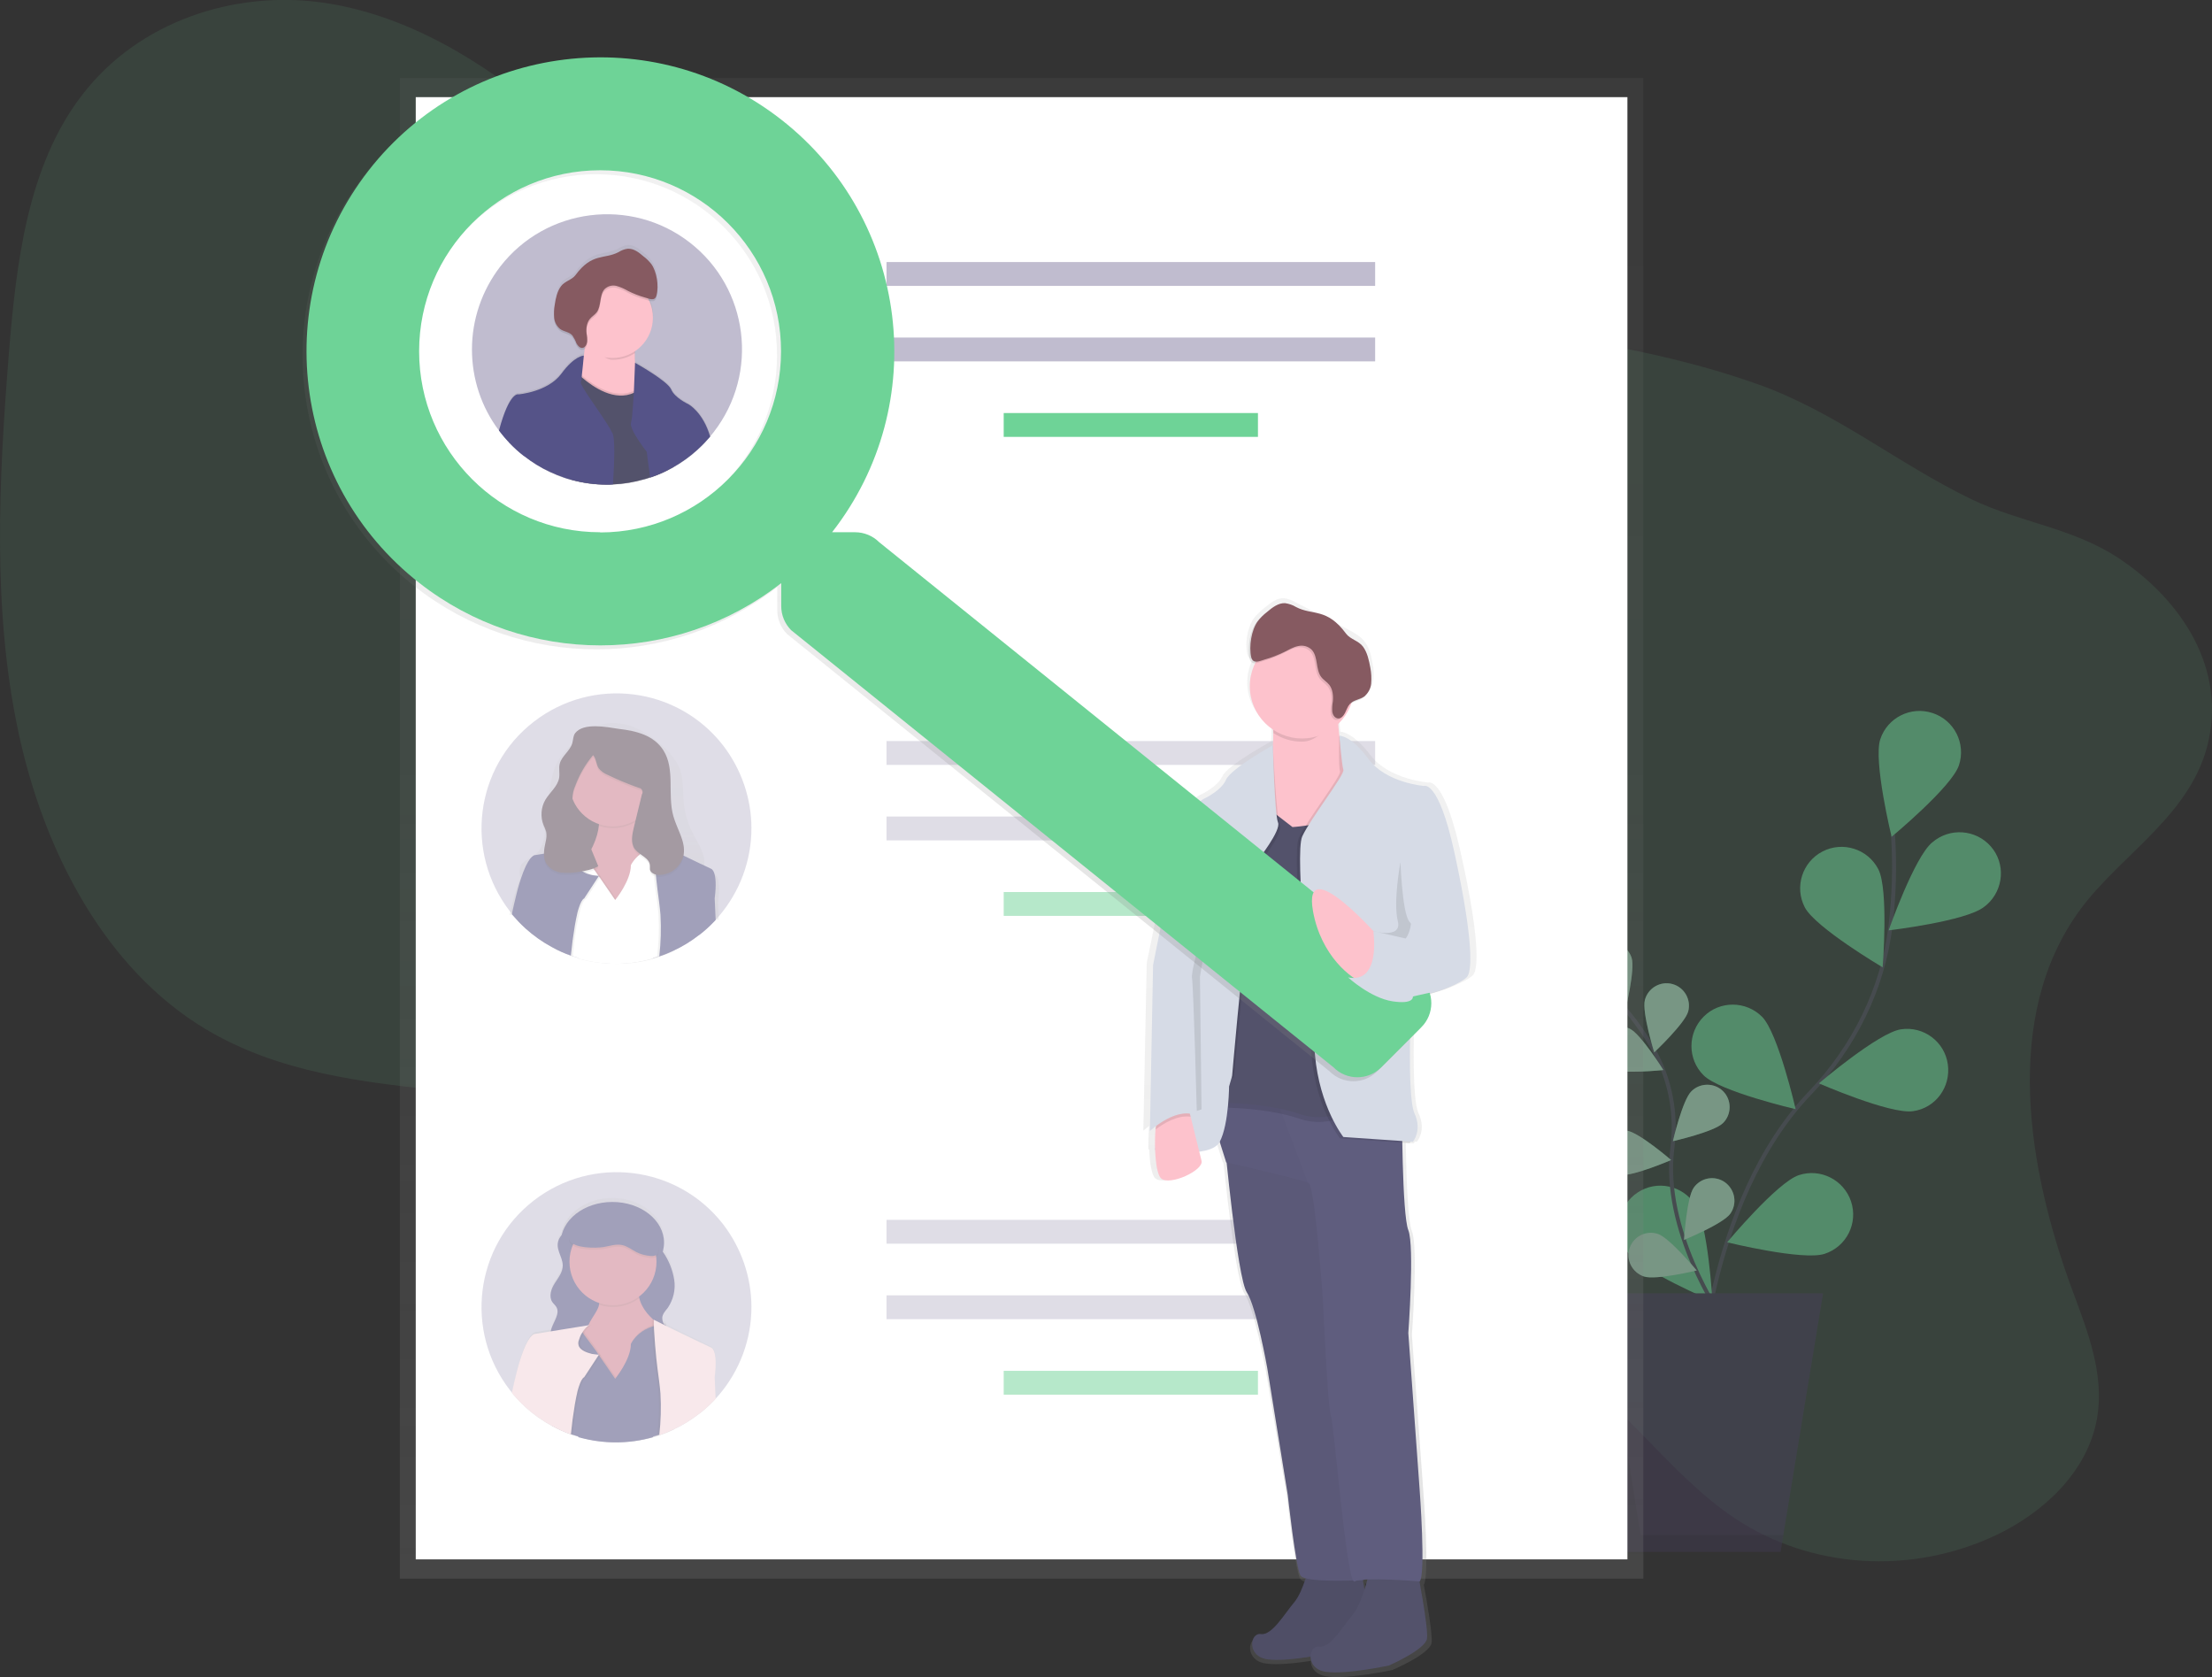
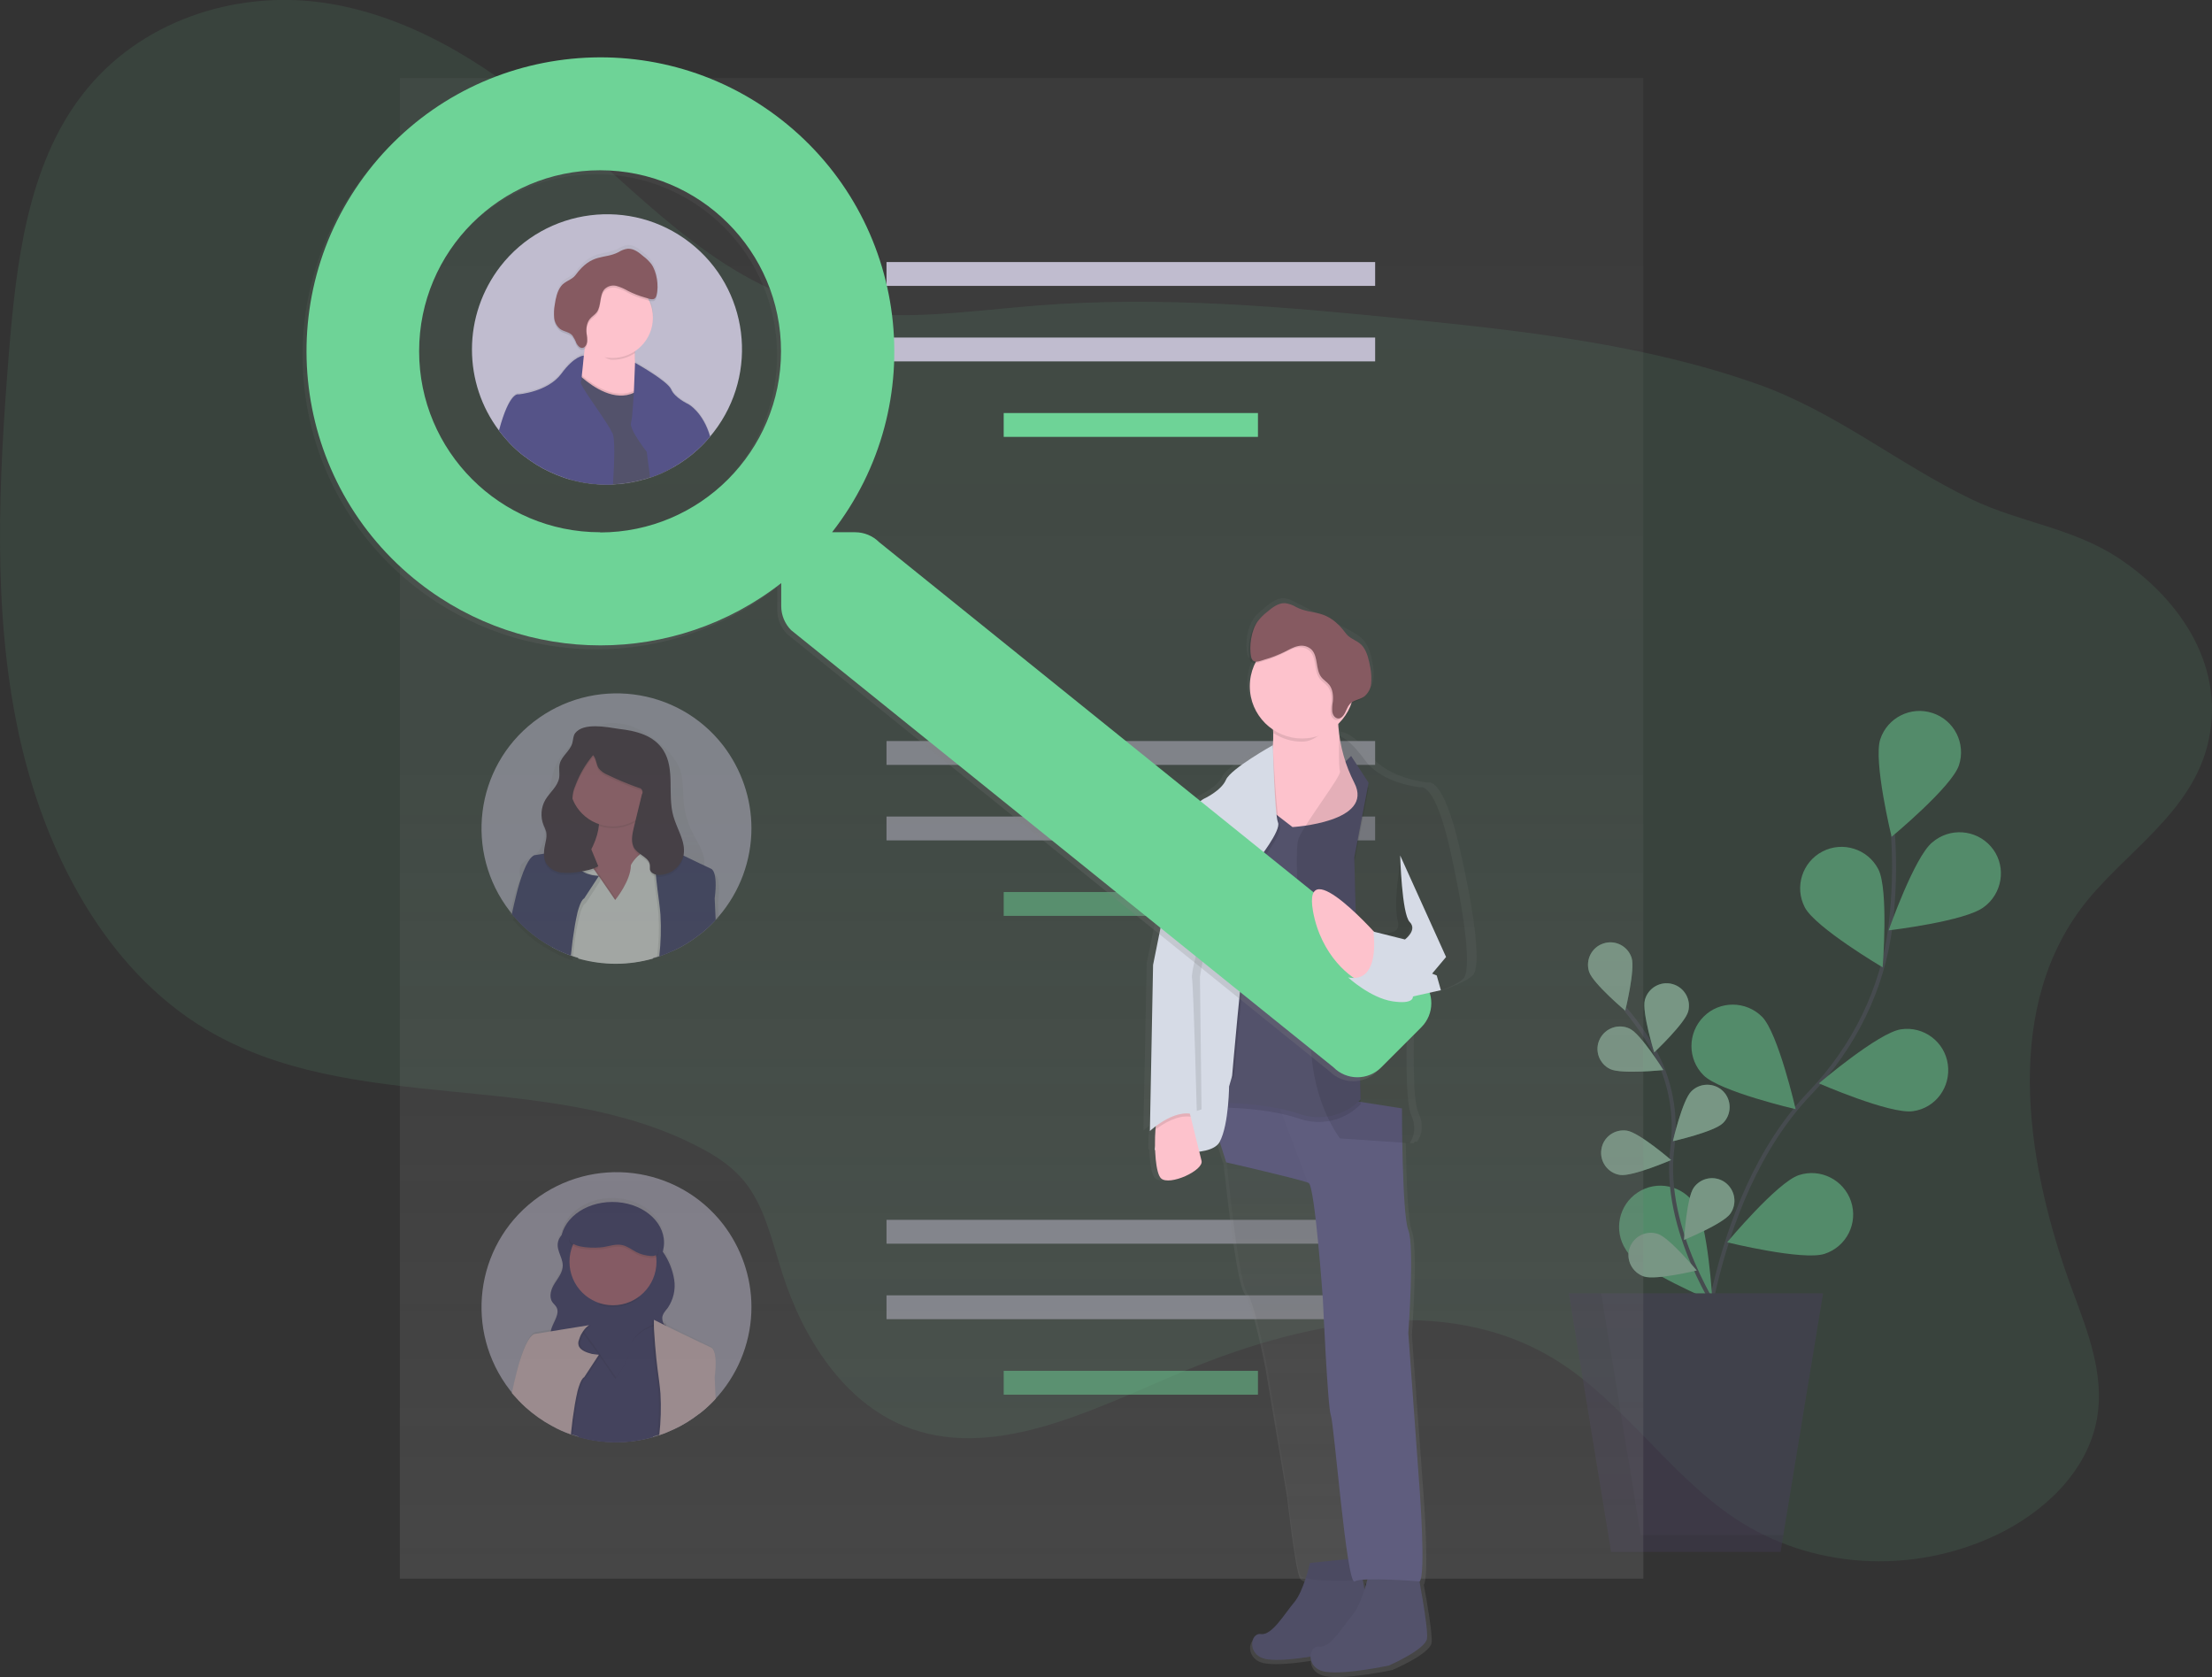
<svg xmlns="http://www.w3.org/2000/svg" version="1.1" id="_x38_0df28fc-b448-4013-8ee3-62e531de40a8" x="0px" y="0px" viewBox="0 0 1113.6 844.1" style="enable-background:new 0 0 1113.6 844.1;" xml:space="preserve">
  <rect x="0" y="0" width="1113.6" height="844.1" fill="#333333" stroke="none" />
  <style type="text/css">
	.st0{opacity:0.1;fill:#6ED397;enable-background:new    ;}
	.st1{opacity:0.5;}
	.st2{fill:none;stroke:#535461;stroke-width:2;stroke-miterlimit:10;}
	.st3{fill:#6ED397;}
	.st4{opacity:0.5;fill:#FFFFFF;enable-background:new    ;}
	.st5{fill:#474059;}
	.st6{opacity:0.1;enable-background:new    ;}
	.st7{fill:url(#SVGID_1_);}
	.st8{fill:#FFFFFF;}
	.st9{fill:#C0BCCF;}
	.st10{opacity:0.5;fill:#C0BCCF;enable-background:new    ;}
	.st11{opacity:0.5;fill:#6ED397;enable-background:new    ;}
	.st12{fill:url(#SVGID_2_);}
	.st13{fill:#493545;}
	.st14{fill:#C77485;}
	.st15{fill:#444176;}
	.st16{fill:url(#SVGID_3_);}
	.st17{fill:#F1D2D7;}
	.st18{fill:url(#SVGID_4_);}
	.st19{fill:#53526B;}
	.st20{opacity:5.000000e-02;enable-background:new    ;}
	.st21{fill:#5F5D7E;}
	.st22{opacity:2.000000e-02;enable-background:new    ;}
	.st23{fill:#E82127;}
	.st24{fill:#D6DBE6;}
	.st25{fill:#FDC2CC;}
	.st26{fill:#865A61;}
	.st27{fill:url(#SVGID_5_);}
	.st28{fill:url(#SVGID_6_);}
	.st29{fill:#555388;}
</style>
  <path class="st0" d="M1047,458.2c-39.2,53.7-26.2,130.4-3.6,191.5c7.6,20.5,16.2,42.1,12.3,64.3c-4.8,27.2-27.4,47.6-50.8,58.7  c-42.8,20.2-93.3,17-131.5-8.5c-33-22-56.2-58.6-89.9-79.5c-56.3-35-129.4-19.4-192,7.4c-44.3,18.9-92.9,43.3-136.1,25.8  c-30.4-12.3-50.9-43.6-61.6-77.1c-5.2-16.2-8.8-33.7-19.2-46.3c-6.2-7.5-14.3-12.8-22.7-17.1c-76.4-40-174.6-15-248.7-59.6  c-50-30.1-81.1-88.6-94.1-150.1s-9.7-126.4-4.6-190.2C8.2,132.1,13.9,83.6,41.2,48C70,10.3,118.4-4.7,161.6,1.2  s81.9,29.9,115.8,58.5c42.4,35.7,81.4,80.6,134.1,94.2c35.9,9.2,74.1,2.7,111.4-0.2c62.4-4.8,124.6,0.7,186.4,7  c59.2,6,118.7,12.7,174.8,32.4c39.7,13.9,71.1,40.2,108.4,58.2c24.3,11.7,51.1,14.4,74,29.6c28.3,18.6,53.8,51.7,45.5,91.3  C1104.1,410,1067.8,429.7,1047,458.2z" />
  <g class="st1">
    <path class="st2" d="M855,703.2c0,0,3.3-97.8,56.2-153c22.2-23.2,36.8-52.6,40.6-84.5c1.8-15.1,2.2-30.4,1.2-45.6" />
    <path class="st3" d="M986.2,385.2c-3.6,10.9-33.9,36-33.9,36s-9.3-38.2-5.7-49.1c3.6-10.9,15.4-16.8,26.3-13.2   C983.9,362.5,989.8,374.3,986.2,385.2L986.2,385.2L986.2,385.2z" />
    <path class="st3" d="M998.8,456.5c-9,7.2-48,11.8-48,11.8s13-37.1,22-44.3c8.7-7.5,21.8-6.6,29.4,2s6.6,21.8-2,29.4   C999.7,455.8,999.3,456.2,998.8,456.5z" />
    <path class="st3" d="M963.1,559.3c-11.4,1.7-47.4-14-47.4-14s29.9-25.5,41.3-27.2c11.4-1.7,22,6.2,23.6,17.6   S974.5,557.7,963.1,559.3L963.1,559.3L963.1,559.3z" />
    <path class="st3" d="M918.6,631.1c-10.9,3.6-49.1-5.8-49.1-5.8s25.2-30.2,36.1-33.8c10.9-3.6,22.7,2.4,26.3,13.3   C935.5,615.7,929.6,627.5,918.6,631.1L918.6,631.1z" />
    <path class="st3" d="M908.6,456.7c5.3,10.2,39.2,30.2,39.2,30.2s3.1-39.2-2.2-49.4c-5.3-10.2-17.9-14.2-28.1-8.9   C907.3,433.9,903.3,446.5,908.6,456.7L908.6,456.7z" />
    <path class="st3" d="M857.6,541.2c8.1,8.2,46.4,17.1,46.4,17.1s-8.8-38.3-16.9-46.5c-8.1-8.1-21.3-8.2-29.4-0.1   C849.5,519.9,849.5,533.1,857.6,541.2L857.6,541.2L857.6,541.2z" />
    <path class="st3" d="M819.3,630.2c6.6,9.4,42.8,24.7,42.8,24.7s-2.2-39.3-8.8-48.7c-6.3-9.6-19.2-12.3-28.8-6   c-9.6,6.3-12.3,19.2-6,28.8C818.8,629.5,819,629.9,819.3,630.2L819.3,630.2z" />
    <path class="st2" d="M866.6,662.8c0,0-30-43.6-24.7-84.7c2.3-17.2-1-34.7-9.5-49.9c-4.1-7.2-8.8-13.9-14.1-20.2" />
    <path class="st3" d="M821.4,482.1c1.9,5.9-3.2,26.6-3.2,26.6S801.9,495,800,489.1c-1.9-5.9,1.3-12.3,7.2-14.2   C813.1,472.9,819.5,476.2,821.4,482.1L821.4,482.1z" />
    <path class="st3" d="M849.9,509.1c-1.6,6-17.1,20.6-17.1,20.6s-6.3-20.3-4.7-26.4c1.6-6,7.8-9.6,13.8-8   C847.9,496.9,851.5,503.1,849.9,509.1L849.9,509.1z" />
    <path class="st3" d="M867.4,565.3c-4.4,4.4-25.2,9.1-25.2,9.1s4.8-20.7,9.3-25.1c4.4-4.4,11.6-4.4,16,0S871.8,561,867.4,565.3   L867.4,565.3z" />
    <path class="st3" d="M871.1,610.9c-3.6,5.1-23.3,13.2-23.3,13.2s1.3-21.3,4.9-26.3c3.6-5.1,10.6-6.3,15.7-2.7   C873.5,598.8,874.7,605.8,871.1,610.9L871.1,610.9L871.1,610.9z" />
    <path class="st3" d="M810.6,538.1c5.6,2.7,26.8,0.5,26.8,0.5s-11.3-18.1-16.9-20.8c-5.6-2.7-12.3-0.4-15.1,5.2   S805,535.4,810.6,538.1z" />
    <path class="st3" d="M815.6,591.4c6.2,0.9,25.7-7.5,25.7-7.5S825.2,570,819,569.1c-6.2-0.9-11.9,3.3-12.8,9.4   C805.2,584.7,809.5,590.5,815.6,591.4L815.6,591.4z" />
    <path class="st3" d="M827.6,642.5c5.9,2,26.6-3,26.6-3s-13.6-16.4-19.5-18.4c-5.9-2-12.3,1.2-14.3,7.1S821.7,640.5,827.6,642.5   L827.6,642.5z" />
    <path class="st4" d="M821.4,482.1c1.9,5.9-3.2,26.6-3.2,26.6S801.9,495,800,489.1c-1.9-5.9,1.3-12.3,7.2-14.2   C813.1,472.9,819.5,476.2,821.4,482.1L821.4,482.1z" />
    <path class="st4" d="M849.9,509.1c-1.6,6-17.1,20.6-17.1,20.6s-6.3-20.3-4.7-26.4c1.6-6,7.8-9.6,13.8-8   C847.9,496.9,851.5,503.1,849.9,509.1L849.9,509.1z" />
    <path class="st4" d="M867.4,565.3c-4.4,4.4-25.2,9.1-25.2,9.1s4.8-20.7,9.3-25.1c4.4-4.4,11.6-4.4,16,0S871.8,561,867.4,565.3   L867.4,565.3z" />
    <path class="st4" d="M871.1,610.9c-3.6,5.1-23.3,13.2-23.3,13.2s1.3-21.3,4.9-26.3c3.6-5.1,10.6-6.3,15.7-2.7   C873.5,598.8,874.7,605.8,871.1,610.9L871.1,610.9L871.1,610.9z" />
    <path class="st4" d="M810.6,538.1c5.6,2.7,26.8,0.5,26.8,0.5s-11.3-18.1-16.9-20.8c-5.6-2.7-12.3-0.4-15.1,5.2   S805,535.4,810.6,538.1z" />
    <path class="st4" d="M815.6,591.4c6.2,0.9,25.7-7.5,25.7-7.5S825.2,570,819,569.1c-6.2-0.9-11.9,3.3-12.8,9.4   C805.2,584.7,809.5,590.5,815.6,591.4L815.6,591.4z" />
    <path class="st4" d="M827.6,642.5c5.9,2,26.6-3,26.6-3s-13.6-16.4-19.5-18.4c-5.9-2-12.3,1.2-14.3,7.1S821.7,640.5,827.6,642.5   L827.6,642.5z" />
    <polygon class="st5" points="811.1,781.1 896.4,781.1 917.8,651 789.8,651  " />
    <polygon class="st6" points="806.1,651 826,772.6 897.8,772.6 896.4,781.1 811.1,781.1 789.8,651  " />
  </g>
  <linearGradient id="SVGID_1_" gradientUnits="userSpaceOnUse" x1="514.28" y1="48.41" x2="514.28" y2="803.71" gradientTransform="matrix(1 0 0 -1 0 843)">
    <stop offset="0" style="stop-color:#808080;stop-opacity:0.25" />
    <stop offset="0.54" style="stop-color:#808080;stop-opacity:0.12" />
    <stop offset="1" style="stop-color:#808080;stop-opacity:0.1" />
  </linearGradient>
  <rect x="201.3" y="39.3" class="st7" width="626" height="755.3" />
-   <rect x="209.3" y="48.9" class="st8" width="610" height="736" />
  <rect x="446.3" y="131.9" class="st9" width="246" height="12" />
  <rect x="446.3" y="169.9" class="st9" width="246" height="12" />
  <rect x="505.3" y="207.9" class="st3" width="128" height="12" />
  <rect x="446.3" y="373" class="st10" width="246" height="12" />
  <rect x="446.3" y="411" class="st10" width="246" height="12" />
  <rect x="505.3" y="449" class="st11" width="128" height="12" />
  <rect x="446.3" y="614" class="st10" width="246" height="12" />
  <rect x="446.3" y="652" class="st10" width="246" height="12" />
  <rect x="505.3" y="690" class="st11" width="128" height="12" />
  <g class="st1">
    <path class="st9" d="M378.3,416.9c0,16.2-5.8,31.9-16.4,44.3c-0.5,0.6-1.1,1.2-1.6,1.8c-0.3,0.3-0.6,0.6-0.8,0.9   c-2.3,2.4-4.7,4.6-7.3,6.6l-0.2,0.1c-4,3.1-8.3,5.8-12.9,7.9l0,0c-2.4,1.1-4.8,2.1-7.2,2.9l-0.9,0.3c-0.6,0.2-1.1,0.4-1.7,0.5   l-0.2,0.1c-12.3,3.5-25.3,3.5-37.5,0h-0.1c-1-0.3-2-0.6-2.9-0.9l-0.9-0.3c-3.2-1.1-6.4-2.5-9.4-4.2l-0.2-0.1   c-4.8-2.6-9.3-5.8-13.3-9.4l-0.3-0.3c-2.1-1.9-4-3.9-5.8-6c-0.2-0.3-0.5-0.5-0.7-0.8c-0.4-0.5-0.9-1.1-1.3-1.6   c-23-29.7-17.7-72.4,12-95.4c29.7-23,72.4-17.7,95.4,12C373.2,387.2,378.3,401.8,378.3,416.9z" />
    <linearGradient id="SVGID_2_" gradientUnits="userSpaceOnUse" x1="352.476" y1="334.18" x2="352.476" y2="455.222" gradientTransform="matrix(1 0 0 -1 -43.2 819.14)">
      <stop offset="0" style="stop-color:#808080;stop-opacity:0.25" />
      <stop offset="0.54" style="stop-color:#808080;stop-opacity:0.12" />
      <stop offset="1" style="stop-color:#808080;stop-opacity:0.1" />
    </linearGradient>
    <path class="st12" d="M359.7,439.9l-5.2-2.3c0.1-0.8,0.1-1.6,0.1-2.4c0-0.7,0-1.3,0-2c-0.5-5.3-3.9-9.8-6.2-14.6   c-2.2-4.4-3.5-9.1-4.1-14c-0.6-6,0-12.2-2.2-17.9c-1.8-4.5-5.3-8.4-9.1-11.7c-4.3-4-9.2-7.1-14.6-9.3c-5.5-2-11.9-2.5-17.5-0.5   c-5,1.8-8.9,5.5-12.6,9.1c-2.7,2.4-5.1,5.1-7.1,8.1c-2.3,3.7-3.2,8-4,12.2c-1.2,6.8-2,13.6-2.5,20.4c-0.4,5.7-1,12.2-5.9,15.7   c-2.4,1.7-5.7,2.7-6.8,5.3c-0.3,0.8-0.4,1.6-0.4,2.5c0,0.7,0,1.4,0.1,2.1c0.1,0.4,0.1,0.8,0.3,1.2c-1.4,3.5-2.6,7-3.5,10.7   c-0.7,2.7-1.4,5.4-2,7.9h1.6h0.9l9.3,0.2h0.1l10,0.2h0l9.3,0.2h0.2l2.7,0.2h0.9l37.3,0.9h0.2l2.5,0.1h0.9l7.5,0.2l0,0l11,0.3h0.1   l8.3,0.2h0.9h1.7l-0.4-8.7C363.3,440.7,359.7,439.9,359.7,439.9z M317.8,438.8c0,7.4-7.9,16.4-7.9,16.4l-7.9-10.8l0.3-0.4l7.6,10.4   c0,0,7.9-9,7.9-16.4c0.2-0.4,0.4-0.7,0.6-1.1l0.2,0.6C318.3,437.9,318,438.4,317.8,438.8z M329.9,467.7c0-0.4,0-0.8-0.1-1.1   s-0.1-0.7-0.1-1.1s-0.1-0.7-0.1-1.1s-0.1-0.7-0.2-1.1s-0.1-0.7-0.2-1.1c0-0.1,0-0.2-0.1-0.4c-0.1-0.5-0.2-0.9-0.4-1.4   s-0.2-0.8-0.3-1.1c0-0.2-0.1-0.3-0.2-0.5s-0.2-0.5-0.3-0.8l-0.2-0.5c-0.1-0.2-0.2-0.5-0.3-0.7c-0.1-0.4-0.3-0.8-0.5-1.3   s-0.3-0.8-0.5-1.2c-0.3-0.8-0.7-1.7-1.1-2.5c-1.5-3.2-3.1-6.4-4.6-9.6c-0.8-1.7-1.5-3.3-2.1-5.1l-0.2,0.3c-0.3,0.4-0.6,0.9-0.8,1.4   c0,7.4-7.9,16.4-7.9,16.4l-7.9-10.8l-6.9,10c-1,0.5-2,2.2-2.8,4.6c-0.2,0.6-0.4,1.4-0.6,2.1c-0.1,0.5-0.3,1-0.4,1.6   c-0.1,0.3-0.1,0.5-0.2,0.8l-0.2,0.9v0.1c-0.1,0.6-0.2,1.2-0.4,1.8s-0.2,1.3-0.4,2c-0.1,0.4-0.1,0.9-0.2,1.3   c-0.1,0.8-0.3,1.7-0.4,2.5c-0.1,0.5-0.1,1-0.2,1.5l-0.2,1.9c0.5,1.5,1.1,3,1.7,4.5c0.4,0.8,0.6,1.7,0.6,2.6   c12.3,3.3,25.2,3.3,37.5,0c0,0,0-0.1,0-0.1c-0.2-0.8-0.3-1.7-0.2-2.5l0,0c0.2-2.4,0.5-4.8,1-7.2c0.1-1.2,0.2-2.3,0.2-3.5v-0.4   C329.9,468.4,329.9,468,329.9,467.7L329.9,467.7z M329.9,467.7c0-0.4,0-0.8-0.1-1.1s-0.1-0.7-0.1-1.1s-0.1-0.7-0.1-1.1   s-0.1-0.7-0.2-1.1s-0.1-0.7-0.2-1.1c0-0.1,0-0.2-0.1-0.4c-0.1-0.5-0.2-0.9-0.4-1.4s-0.2-0.8-0.3-1.1c0-0.2-0.1-0.3-0.2-0.5   s-0.2-0.5-0.3-0.8l-0.2-0.5c-0.1-0.2-0.2-0.5-0.3-0.7c-0.1-0.4-0.3-0.8-0.5-1.3s-0.3-0.8-0.5-1.2c-0.3-0.8-0.7-1.7-1.1-2.5   c-1.5-3.2-3.1-6.4-4.6-9.6c-0.8-1.7-1.5-3.3-2.1-5.1l-0.2,0.3c-0.3,0.4-0.6,0.9-0.8,1.4c0,7.4-7.9,16.4-7.9,16.4l-7.9-10.8l-6.9,10   c-1,0.5-2,2.2-2.8,4.6c-0.2,0.6-0.4,1.4-0.6,2.1c-0.1,0.5-0.3,1-0.4,1.6c-0.1,0.3-0.1,0.5-0.2,0.8l-0.2,0.9v0.1   c-0.1,0.6-0.2,1.2-0.4,1.8s-0.2,1.3-0.4,2c-0.1,0.4-0.1,0.9-0.2,1.3c-0.1,0.8-0.3,1.7-0.4,2.5c-0.1,0.5-0.1,1-0.2,1.5l-0.2,1.9   c0.5,1.5,1.1,3,1.7,4.5c0.4,0.8,0.6,1.7,0.6,2.6c12.3,3.3,25.2,3.3,37.5,0c0,0,0-0.1,0-0.1c-0.2-0.8-0.3-1.7-0.2-2.5l0,0   c0.2-2.4,0.5-4.8,1-7.2c0.1-1.2,0.2-2.3,0.2-3.5v-0.4C329.9,468.4,329.9,468,329.9,467.7L329.9,467.7z M329.9,467.7   c0-0.4,0-0.8-0.1-1.1s-0.1-0.7-0.1-1.1s-0.1-0.7-0.1-1.1s-0.1-0.7-0.2-1.1s-0.1-0.7-0.2-1.1c0-0.1,0-0.2-0.1-0.4   c-0.1-0.5-0.2-0.9-0.4-1.4s-0.2-0.8-0.3-1.1c0-0.2-0.1-0.3-0.2-0.5s-0.2-0.5-0.3-0.8l-0.2-0.5c-0.1-0.2-0.2-0.5-0.3-0.7   c-0.1-0.4-0.3-0.8-0.5-1.3s-0.3-0.8-0.5-1.2c-0.3-0.8-0.7-1.7-1.1-2.5c-1.5-3.2-3.1-6.4-4.6-9.6c-0.8-1.7-1.5-3.3-2.1-5.1l-0.2,0.3   c-0.3,0.4-0.6,0.9-0.8,1.4c0,7.4-7.9,16.4-7.9,16.4l-7.9-10.8l-6.9,10c-1,0.5-2,2.2-2.8,4.6c-0.2,0.6-0.4,1.4-0.6,2.1   c-0.1,0.5-0.3,1-0.4,1.6c-0.1,0.3-0.1,0.5-0.2,0.8l-0.2,0.9v0.1c-0.1,0.6-0.2,1.2-0.4,1.8s-0.2,1.3-0.4,2c-0.1,0.4-0.1,0.9-0.2,1.3   c-0.1,0.8-0.3,1.7-0.4,2.5c-0.1,0.5-0.1,1-0.2,1.5l-0.2,1.9c0.5,1.5,1.1,3,1.7,4.5c0.4,0.8,0.6,1.7,0.6,2.6   c12.3,3.3,25.2,3.3,37.5,0c0,0,0-0.1,0-0.1c-0.2-0.8-0.3-1.7-0.2-2.5l0,0c0.2-2.4,0.5-4.8,1-7.2c0.1-1.2,0.2-2.3,0.2-3.5v-0.4   C329.9,468.4,329.9,468,329.9,467.7L329.9,467.7z M329.9,467.7c0-0.4,0-0.8-0.1-1.1s-0.1-0.7-0.1-1.1s-0.1-0.7-0.1-1.1   s-0.1-0.7-0.2-1.1s-0.1-0.7-0.2-1.1c0-0.1,0-0.2-0.1-0.4c-0.1-0.5-0.2-0.9-0.4-1.4s-0.2-0.8-0.3-1.1c0-0.2-0.1-0.3-0.2-0.5   s-0.2-0.5-0.3-0.8l-0.2-0.5c-0.1-0.2-0.2-0.5-0.3-0.7c-0.1-0.4-0.3-0.8-0.5-1.3s-0.3-0.8-0.5-1.2c-0.3-0.8-0.7-1.7-1.1-2.5   c-1.5-3.2-3.1-6.4-4.6-9.6c-0.8-1.7-1.5-3.3-2.1-5.1l-0.2,0.3c-0.3,0.4-0.6,0.9-0.8,1.4c0,7.4-7.9,16.4-7.9,16.4l-7.9-10.8l-6.9,10   c-1,0.5-2,2.2-2.8,4.6c-0.2,0.6-0.4,1.4-0.6,2.1c-0.1,0.5-0.3,1-0.4,1.6c-0.1,0.3-0.1,0.5-0.2,0.8l-0.2,0.9v0.1   c-0.1,0.6-0.2,1.2-0.4,1.8s-0.2,1.3-0.4,2c-0.1,0.4-0.1,0.9-0.2,1.3c-0.1,0.8-0.3,1.7-0.4,2.5c-0.1,0.5-0.1,1-0.2,1.5l-0.2,1.9   c0.5,1.5,1.1,3,1.7,4.5c0.4,0.8,0.6,1.7,0.6,2.6c12.3,3.3,25.2,3.3,37.5,0c0,0,0-0.1,0-0.1c-0.2-0.8-0.3-1.7-0.2-2.5l0,0   c0.2-2.4,0.5-4.8,1-7.2c0.1-1.2,0.2-2.3,0.2-3.5v-0.4C329.9,468.4,329.9,468,329.9,467.7L329.9,467.7z" />
    <rect x="284.3" y="398" class="st13" width="46" height="31" />
    <path class="st14" d="M337.9,432.1l-19.3,27.1l-20.1-1.8c0,0-26.3,1.7-8.8-18.4c8.4-9.7,11.2-17.7,11.8-23.5   c0.6-6.2-1.3-9.8-1.3-9.8l21.9-2.6c-1,2.9-1.1,6.1-0.4,9.1C324.5,423.8,337.9,432.1,337.9,432.1z" />
    <path class="st6" d="M321.8,412.4c-5.8,4.4-13.4,5.6-20.3,3.3c0.6-6.2-1.3-9.8-1.3-9.8l21.9-2.6   C321.2,406.2,321.1,409.4,321.8,412.4z" />
    <circle class="st14" cx="308.6" cy="394.1" r="21.9" />
    <path class="st6" d="M337.1,433.3l-0.5-2l-0.4-1.8l-0.6-2.6l-0.1-0.5l-0.1-0.4c0,0,0.5-1.6-2.9-1.1l-0.6,0.1   c-0.5,0.1-1.2,0.3-1.9,0.5l-0.6,0.2l-0.9,0.3l0,0c-2.7,0.9-5.2,2.4-7.3,4.4c-0.9,0.9-1.7,1.9-2.4,2.9c-0.1,0.1-0.1,0.2-0.2,0.3   c-0.2,0.4-0.4,0.8-0.6,1.2c0,7.9-7.9,17.5-7.9,17.5l-7.7-11.1l-0.1-0.2l-1.8-2.7l-0.6-0.9l-0.2-0.3l-4-5.4l-1-1.3l-0.3-0.5   l-0.5-0.6l-1.1-1.5l-4.5,2.6l-6,3.5l-3.5,22.8v0.6l0.1,1.9l0.7,12.4v0.2l-1.3,5.1l0.2,0.1c3,1.6,6.2,3,9.4,4.2l0.9,0.3   c1,0.3,1.9,0.6,2.9,0.9c0,0.1,0.1,0.3,0.1,0.5c0-0.1,0-0.3,0-0.4c12.3,3.5,25.3,3.5,37.5,0l0.2-0.1c0.6-0.2,1.1-0.3,1.7-0.5   l0.9-0.3c2.5-0.8,4.9-1.8,7.2-2.9l0.8-17.9l0.6-12.9V447L337.1,433.3z" />
    <path class="st8" d="M329.9,466.5c0-0.4,0-0.8-0.1-1.2s-0.1-0.8-0.1-1.1s-0.1-0.8-0.1-1.1s-0.1-0.8-0.2-1.1s-0.1-0.8-0.2-1.1   c0-0.1,0-0.3-0.1-0.4c-0.1-0.5-0.2-1-0.4-1.5s-0.2-0.8-0.3-1.2c0-0.2-0.1-0.4-0.2-0.5s-0.2-0.6-0.3-0.9l-0.2-0.6   c-0.1-0.3-0.2-0.5-0.3-0.8c-0.1-0.5-0.3-0.9-0.5-1.3s-0.3-0.9-0.5-1.3c-0.3-0.9-0.7-1.8-1.1-2.7c-1.5-3.5-3.1-6.9-4.6-10.3   c-0.8-1.8-1.5-3.6-2.1-5.4l-0.2,0.3c-0.3,0.5-0.6,0.9-0.8,1.4c0,7.9-7.9,17.5-7.9,17.5l-7.9-11.5l-6.9,10.7c-1,0.5-2,2.4-2.8,4.9   c-0.2,0.7-0.4,1.5-0.6,2.3c-0.1,0.5-0.3,1.1-0.4,1.7c-0.1,0.3-0.1,0.6-0.2,0.9l-0.2,0.9v0.1c-0.1,0.6-0.2,1.3-0.4,1.9   s-0.2,1.4-0.4,2.1c-0.1,0.5-0.1,0.9-0.2,1.4c-0.1,0.9-0.3,1.8-0.4,2.7c-0.1,0.5-0.1,1-0.2,1.5l-0.2,2c0.5,1.6,1.1,3.3,1.7,4.9   c0.4,0.9,0.6,1.8,0.6,2.8c12.3,3.5,25.3,3.5,37.5,0c0,0,0-0.1,0-0.1c-0.2-0.9-0.3-1.8-0.2-2.7l0,0c0.2-2.6,0.5-5.1,1-7.6   c0.1-1.2,0.2-2.5,0.2-3.8v-0.5C329.9,467.2,329.9,466.9,329.9,466.5z M329.9,466.5c0-0.4,0-0.8-0.1-1.2s-0.1-0.8-0.1-1.1   s-0.1-0.8-0.1-1.1s-0.1-0.8-0.2-1.1s-0.1-0.8-0.2-1.1c0-0.1,0-0.3-0.1-0.4c-0.1-0.5-0.2-1-0.4-1.5s-0.2-0.8-0.3-1.2   c0-0.2-0.1-0.4-0.2-0.5s-0.2-0.6-0.3-0.9l-0.2-0.6c-0.1-0.3-0.2-0.5-0.3-0.8c-0.1-0.5-0.3-0.9-0.5-1.3s-0.3-0.9-0.5-1.3   c-0.3-0.9-0.7-1.8-1.1-2.7c-1.5-3.5-3.1-6.9-4.6-10.3c-0.8-1.8-1.5-3.6-2.1-5.4l-0.2,0.3c-0.3,0.5-0.6,0.9-0.8,1.4   c0,7.9-7.9,17.5-7.9,17.5l-7.9-11.5l-6.9,10.7c-1,0.5-2,2.4-2.8,4.9c-0.2,0.7-0.4,1.5-0.6,2.3c-0.1,0.5-0.3,1.1-0.4,1.7   c-0.1,0.3-0.1,0.6-0.2,0.9l-0.2,0.9v0.1c-0.1,0.6-0.2,1.3-0.4,1.9s-0.2,1.4-0.4,2.1c-0.1,0.5-0.1,0.9-0.2,1.4   c-0.1,0.9-0.3,1.8-0.4,2.7c-0.1,0.5-0.1,1-0.2,1.5l-0.2,2c0.5,1.6,1.1,3.3,1.7,4.9c0.4,0.9,0.6,1.8,0.6,2.8   c12.3,3.5,25.3,3.5,37.5,0c0,0,0-0.1,0-0.1c-0.2-0.9-0.3-1.8-0.2-2.7l0,0c0.2-2.6,0.5-5.1,1-7.6c0.1-1.2,0.2-2.5,0.2-3.8v-0.5   C329.9,467.2,329.9,466.9,329.9,466.5z M329.9,466.5c0-0.4,0-0.8-0.1-1.2s-0.1-0.8-0.1-1.1s-0.1-0.8-0.1-1.1s-0.1-0.8-0.2-1.1   s-0.1-0.8-0.2-1.1c0-0.1,0-0.3-0.1-0.4c-0.1-0.5-0.2-1-0.4-1.5s-0.2-0.8-0.3-1.2c0-0.2-0.1-0.4-0.2-0.5s-0.2-0.6-0.3-0.9l-0.2-0.6   c-0.1-0.3-0.2-0.5-0.3-0.8c-0.1-0.5-0.3-0.9-0.5-1.3s-0.3-0.9-0.5-1.3c-0.3-0.9-0.7-1.8-1.1-2.7c-1.5-3.5-3.1-6.9-4.6-10.3   c-0.8-1.8-1.5-3.6-2.1-5.4l-0.2,0.3c-0.3,0.5-0.6,0.9-0.8,1.4c0,7.9-7.9,17.5-7.9,17.5l-7.9-11.5l-6.9,10.7c-1,0.5-2,2.4-2.8,4.9   c-0.2,0.7-0.4,1.5-0.6,2.3c-0.1,0.5-0.3,1.1-0.4,1.7c-0.1,0.3-0.1,0.6-0.2,0.9l-0.2,0.9v0.1c-0.1,0.6-0.2,1.3-0.4,1.9   s-0.2,1.4-0.4,2.1c-0.1,0.5-0.1,0.9-0.2,1.4c-0.1,0.9-0.3,1.8-0.4,2.7c-0.1,0.5-0.1,1-0.2,1.5l-0.2,2c0.5,1.6,1.1,3.3,1.7,4.9   c0.4,0.9,0.6,1.8,0.6,2.8c12.3,3.5,25.3,3.5,37.5,0c0,0,0-0.1,0-0.1c-0.2-0.9-0.3-1.8-0.2-2.7l0,0c0.2-2.6,0.5-5.1,1-7.6   c0.1-1.2,0.2-2.5,0.2-3.8v-0.5C329.9,467.2,329.9,466.9,329.9,466.5z M340.5,447.7l-3.6-14.3l-0.6-2.4l-0.2-0.7l0,0l-0.9-3.5   c0,0,0-0.1,0-0.1l0,0c0-0.2,0-0.3-0.1-0.5c-0.1-0.3-0.5-0.5-1.2-0.6c-0.3,0-0.6,0-0.9,0l0,0c-0.9,0.1-1.7,0.2-2.6,0.5   c-0.4,0.1-0.9,0.2-1.3,0.4l-0.9,0.3h-0.1c-2.3,0.8-4.4,1.9-6.3,3.5c-1.2,1-2.3,2.2-3.2,3.5l-0.2,0.3c-0.3,0.5-0.6,0.9-0.8,1.4   c0,7.9-7.9,17.5-7.9,17.5l-7.9-11.5l-0.5-0.6l-0.1-0.1l-1.1-1.7l-0.9-1.2l-0.2-0.3l-4.1-5.5l0,0l-1.3-1.8v-0.1l-0.5-0.6l-0.9-1.1   l-3,1.8l-7.5,4.4l-3.5,22.5v0.2l0.1,1.6l0.7,12.5v0.7l-1.1,4.5c3,1.6,6.2,3,9.4,4.2l0.9,0.3c1,0.3,1.9,0.6,2.9,0.9   c0,0.1,0.1,0.3,0.1,0.5c0-0.1,0-0.3,0-0.4c12.3,3.5,25.3,3.5,37.5,0l0.2-0.1c0.6-0.2,1.1-0.3,1.7-0.5l0.9-0.3   c2.5-0.8,4.9-1.8,7.2-2.9l0,0l0.8-17.9l0.6-12.8L340.5,447.7z M291.3,482.3c0,0.1,0.1,0.3,0.1,0.5   C291.4,482.6,291.4,482.4,291.3,482.3L291.3,482.3z M329.9,466.5c0-0.4,0-0.8-0.1-1.2s-0.1-0.8-0.1-1.1s-0.1-0.8-0.1-1.1   s-0.1-0.8-0.2-1.1s-0.1-0.8-0.2-1.1c0-0.1,0-0.3-0.1-0.4c-0.1-0.5-0.2-1-0.4-1.5s-0.2-0.8-0.3-1.2c0-0.2-0.1-0.4-0.2-0.5   s-0.2-0.6-0.3-0.9l-0.2-0.6c-0.1-0.3-0.2-0.5-0.3-0.8c-0.1-0.5-0.3-0.9-0.5-1.3s-0.3-0.9-0.5-1.3c-0.3-0.9-0.7-1.8-1.1-2.7   c-1.5-3.5-3.1-6.9-4.6-10.3c-0.8-1.8-1.5-3.6-2.1-5.4l-0.2,0.3c-0.3,0.5-0.6,0.9-0.8,1.4c0,7.9-7.9,17.5-7.9,17.5l-7.9-11.5   l-6.9,10.7c-1,0.5-2,2.4-2.8,4.9c-0.2,0.7-0.4,1.5-0.6,2.3c-0.1,0.5-0.3,1.1-0.4,1.7c-0.1,0.3-0.1,0.6-0.2,0.9l-0.2,0.9v0.1   c-0.1,0.6-0.2,1.3-0.4,1.9s-0.2,1.4-0.4,2.1c-0.1,0.5-0.1,0.9-0.2,1.4c-0.1,0.9-0.3,1.8-0.4,2.7c-0.1,0.5-0.1,1-0.2,1.5l-0.2,2   c0.5,1.6,1.1,3.3,1.7,4.9c0.4,0.9,0.6,1.8,0.6,2.8c12.3,3.5,25.3,3.5,37.5,0c0,0,0-0.1,0-0.1c-0.2-0.9-0.3-1.8-0.2-2.7l0,0   c0.2-2.6,0.5-5.1,1-7.6c0.1-1.2,0.2-2.5,0.2-3.8v-0.5C329.9,467.2,329.9,466.9,329.9,466.5z M329.9,466.5c0-0.4,0-0.8-0.1-1.2   s-0.1-0.8-0.1-1.1s-0.1-0.8-0.1-1.1s-0.1-0.8-0.2-1.1s-0.1-0.8-0.2-1.1c0-0.1,0-0.3-0.1-0.4c-0.1-0.5-0.2-1-0.4-1.5   s-0.2-0.8-0.3-1.2c0-0.2-0.1-0.4-0.2-0.5s-0.2-0.6-0.3-0.9l-0.2-0.6c-0.1-0.3-0.2-0.5-0.3-0.8c-0.1-0.5-0.3-0.9-0.5-1.3   s-0.3-0.9-0.5-1.3c-0.3-0.9-0.7-1.8-1.1-2.7c-1.5-3.5-3.1-6.9-4.6-10.3c-0.8-1.8-1.5-3.6-2.1-5.4l-0.2,0.3   c-0.3,0.5-0.6,0.9-0.8,1.4c0,7.9-7.9,17.5-7.9,17.5l-7.9-11.5l-6.9,10.7c-1,0.5-2,2.4-2.8,4.9c-0.2,0.7-0.4,1.5-0.6,2.3   c-0.1,0.5-0.3,1.1-0.4,1.7c-0.1,0.3-0.1,0.6-0.2,0.9l-0.2,0.9v0.1c-0.1,0.6-0.2,1.3-0.4,1.9s-0.2,1.4-0.4,2.1   c-0.1,0.5-0.1,0.9-0.2,1.4c-0.1,0.9-0.3,1.8-0.4,2.7c-0.1,0.5-0.1,1-0.2,1.5l-0.2,2c0.5,1.6,1.1,3.3,1.7,4.9   c0.4,0.9,0.6,1.8,0.6,2.8c12.3,3.5,25.3,3.5,37.5,0c0,0,0-0.1,0-0.1c-0.2-0.9-0.3-1.8-0.2-2.7l0,0c0.2-2.6,0.5-5.1,1-7.6   c0.1-1.2,0.2-2.5,0.2-3.8v-0.5C329.9,467.2,329.9,466.9,329.9,466.5z M329.9,466.5c0-0.4,0-0.8-0.1-1.2s-0.1-0.8-0.1-1.1   s-0.1-0.8-0.1-1.1s-0.1-0.8-0.2-1.1s-0.1-0.8-0.2-1.1c0-0.1,0-0.3-0.1-0.4c-0.1-0.5-0.2-1-0.4-1.5s-0.2-0.8-0.3-1.2   c0-0.2-0.1-0.4-0.2-0.5s-0.2-0.6-0.3-0.9l-0.2-0.6c-0.1-0.3-0.2-0.5-0.3-0.8c-0.1-0.5-0.3-0.9-0.5-1.3s-0.3-0.9-0.5-1.3   c-0.3-0.9-0.7-1.8-1.1-2.7c-1.5-3.5-3.1-6.9-4.6-10.3c-0.8-1.8-1.5-3.6-2.1-5.4l-0.2,0.3c-0.3,0.5-0.6,0.9-0.8,1.4   c0,7.9-7.9,17.5-7.9,17.5l-7.9-11.5l-6.9,10.7c-1,0.5-2,2.4-2.8,4.9c-0.2,0.7-0.4,1.5-0.6,2.3c-0.1,0.5-0.3,1.1-0.4,1.7   c-0.1,0.3-0.1,0.6-0.2,0.9l-0.2,0.9v0.1c-0.1,0.6-0.2,1.3-0.4,1.9s-0.2,1.4-0.4,2.1c-0.1,0.5-0.1,0.9-0.2,1.4   c-0.1,0.9-0.3,1.8-0.4,2.7c-0.1,0.5-0.1,1-0.2,1.5l-0.2,2c0.5,1.6,1.1,3.3,1.7,4.9c0.4,0.9,0.6,1.8,0.6,2.8   c12.3,3.5,25.3,3.5,37.5,0c0,0,0-0.1,0-0.1c-0.2-0.9-0.3-1.8-0.2-2.7l0,0c0.2-2.6,0.5-5.1,1-7.6c0.1-1.2,0.2-2.5,0.2-3.8v-0.5   C329.9,467.2,329.9,466.9,329.9,466.5z M329.9,466.5c0-0.4,0-0.8-0.1-1.2s-0.1-0.8-0.1-1.1s-0.1-0.8-0.1-1.1s-0.1-0.8-0.2-1.1   s-0.1-0.8-0.2-1.1c0-0.1,0-0.3-0.1-0.4c-0.1-0.5-0.2-1-0.4-1.5s-0.2-0.8-0.3-1.2c0-0.2-0.1-0.4-0.2-0.5s-0.2-0.6-0.3-0.9l-0.2-0.6   c-0.1-0.3-0.2-0.5-0.3-0.8c-0.1-0.5-0.3-0.9-0.5-1.3s-0.3-0.9-0.5-1.3c-0.3-0.9-0.7-1.8-1.1-2.7c-1.5-3.5-3.1-6.9-4.6-10.3   c-0.8-1.8-1.5-3.6-2.1-5.4l-0.2,0.3c-0.3,0.5-0.6,0.9-0.8,1.4c0,7.9-7.9,17.5-7.9,17.5l-7.9-11.5l-6.9,10.7c-1,0.5-2,2.4-2.8,4.9   c-0.2,0.7-0.4,1.5-0.6,2.3c-0.1,0.5-0.3,1.1-0.4,1.7c-0.1,0.3-0.1,0.6-0.2,0.9l-0.2,0.9v0.1c-0.1,0.6-0.2,1.3-0.4,1.9   s-0.2,1.4-0.4,2.1c-0.1,0.5-0.1,0.9-0.2,1.4c-0.1,0.9-0.3,1.8-0.4,2.7c-0.1,0.5-0.1,1-0.2,1.5l-0.2,2c0.5,1.6,1.1,3.3,1.7,4.9   c0.4,0.9,0.6,1.8,0.6,2.8c12.3,3.5,25.3,3.5,37.5,0c0,0,0-0.1,0-0.1c-0.2-0.9-0.3-1.8-0.2-2.7l0,0c0.2-2.6,0.5-5.1,1-7.6   c0.1-1.2,0.2-2.5,0.2-3.8v-0.5C329.9,467.2,329.9,466.9,329.9,466.5z M329.9,466.5c0-0.4,0-0.8-0.1-1.2s-0.1-0.8-0.1-1.1   s-0.1-0.8-0.1-1.1s-0.1-0.8-0.2-1.1s-0.1-0.8-0.2-1.1c0-0.1,0-0.3-0.1-0.4c-0.1-0.5-0.2-1-0.4-1.5s-0.2-0.8-0.3-1.2   c0-0.2-0.1-0.4-0.2-0.5s-0.2-0.6-0.3-0.9l-0.2-0.6c-0.1-0.3-0.2-0.5-0.3-0.8c-0.1-0.5-0.3-0.9-0.5-1.3s-0.3-0.9-0.5-1.3   c-0.3-0.9-0.7-1.8-1.1-2.7c-1.5-3.5-3.1-6.9-4.6-10.3c-0.8-1.8-1.5-3.6-2.1-5.4l-0.2,0.3c-0.3,0.5-0.6,0.9-0.8,1.4   c0,7.9-7.9,17.5-7.9,17.5l-7.9-11.5l-6.9,10.7c-1,0.5-2,2.4-2.8,4.9c-0.2,0.7-0.4,1.5-0.6,2.3c-0.1,0.5-0.3,1.1-0.4,1.7   c-0.1,0.3-0.1,0.6-0.2,0.9l-0.2,0.9v0.1c-0.1,0.6-0.2,1.3-0.4,1.9s-0.2,1.4-0.4,2.1c-0.1,0.5-0.1,0.9-0.2,1.4   c-0.1,0.9-0.3,1.8-0.4,2.7c-0.1,0.5-0.1,1-0.2,1.5l-0.2,2c0.5,1.6,1.1,3.3,1.7,4.9c0.4,0.9,0.6,1.8,0.6,2.8   c12.3,3.5,25.3,3.5,37.5,0c0,0,0-0.1,0-0.1c-0.2-0.9-0.3-1.8-0.2-2.7l0,0c0.2-2.6,0.5-5.1,1-7.6c0.1-1.2,0.2-2.5,0.2-3.8v-0.5   C329.9,467.2,329.9,466.9,329.9,466.5z M329.9,466.5c0-0.4,0-0.8-0.1-1.2s-0.1-0.8-0.1-1.1s-0.1-0.8-0.1-1.1s-0.1-0.8-0.2-1.1   s-0.1-0.8-0.2-1.1c0-0.1,0-0.3-0.1-0.4c-0.1-0.5-0.2-1-0.4-1.5s-0.2-0.8-0.3-1.2c0-0.2-0.1-0.4-0.2-0.5s-0.2-0.6-0.3-0.9l-0.2-0.6   c-0.1-0.3-0.2-0.5-0.3-0.8c-0.1-0.5-0.3-0.9-0.5-1.3s-0.3-0.9-0.5-1.3c-0.3-0.9-0.7-1.8-1.1-2.7c-1.5-3.5-3.1-6.9-4.6-10.3   c-0.8-1.8-1.5-3.6-2.1-5.4l-0.2,0.3c-0.3,0.5-0.6,0.9-0.8,1.4c0,7.9-7.9,17.5-7.9,17.5l-7.9-11.5l-6.9,10.7c-1,0.5-2,2.4-2.8,4.9   c-0.2,0.7-0.4,1.5-0.6,2.3c-0.1,0.5-0.3,1.1-0.4,1.7c-0.1,0.3-0.1,0.6-0.2,0.9l-0.2,0.9v0.1c-0.1,0.6-0.2,1.3-0.4,1.9   s-0.2,1.4-0.4,2.1c-0.1,0.5-0.1,0.9-0.2,1.4c-0.1,0.9-0.3,1.8-0.4,2.7c-0.1,0.5-0.1,1-0.2,1.5l-0.2,2c0.5,1.6,1.1,3.3,1.7,4.9   c0.4,0.9,0.6,1.8,0.6,2.8c12.3,3.5,25.3,3.5,37.5,0c0,0,0-0.1,0-0.1c-0.2-0.9-0.3-1.8-0.2-2.7l0,0c0.2-2.6,0.5-5.1,1-7.6   c0.1-1.2,0.2-2.5,0.2-3.8v-0.5C329.9,467.2,329.9,466.9,329.9,466.5z M329.9,466.5c0-0.4,0-0.8-0.1-1.2s-0.1-0.8-0.1-1.1   s-0.1-0.8-0.1-1.1s-0.1-0.8-0.2-1.1s-0.1-0.8-0.2-1.1c0-0.1,0-0.3-0.1-0.4c-0.1-0.5-0.2-1-0.4-1.5s-0.2-0.8-0.3-1.2   c0-0.2-0.1-0.4-0.2-0.5s-0.2-0.6-0.3-0.9l-0.2-0.6c-0.1-0.3-0.2-0.5-0.3-0.8c-0.1-0.5-0.3-0.9-0.5-1.3s-0.3-0.9-0.5-1.3   c-0.3-0.9-0.7-1.8-1.1-2.7c-1.5-3.5-3.1-6.9-4.6-10.3c-0.8-1.8-1.5-3.6-2.1-5.4l-0.2,0.3c-0.3,0.5-0.6,0.9-0.8,1.4   c0,7.9-7.9,17.5-7.9,17.5l-7.9-11.5l-6.9,10.7c-1,0.5-2,2.4-2.8,4.9c-0.2,0.7-0.4,1.5-0.6,2.3c-0.1,0.5-0.3,1.1-0.4,1.7   c-0.1,0.3-0.1,0.6-0.2,0.9l-0.2,0.9v0.1c-0.1,0.6-0.2,1.3-0.4,1.9s-0.2,1.4-0.4,2.1c-0.1,0.5-0.1,0.9-0.2,1.4   c-0.1,0.9-0.3,1.8-0.4,2.7c-0.1,0.5-0.1,1-0.2,1.5l-0.2,2c0.5,1.6,1.1,3.3,1.7,4.9c0.4,0.9,0.6,1.8,0.6,2.8   c12.3,3.5,25.3,3.5,37.5,0c0,0,0-0.1,0-0.1c-0.2-0.9-0.3-1.8-0.2-2.7l0,0c0.2-2.6,0.5-5.1,1-7.6c0.1-1.2,0.2-2.5,0.2-3.8v-0.5   C329.9,467.2,329.9,466.9,329.9,466.5z M329.9,466.5c0-0.4,0-0.8-0.1-1.2s-0.1-0.8-0.1-1.1s-0.1-0.8-0.1-1.1s-0.1-0.8-0.2-1.1   s-0.1-0.8-0.2-1.1c0-0.1,0-0.3-0.1-0.4c-0.1-0.5-0.2-1-0.4-1.5s-0.2-0.8-0.3-1.2c0-0.2-0.1-0.4-0.2-0.5s-0.2-0.6-0.3-0.9l-0.2-0.6   c-0.1-0.3-0.2-0.5-0.3-0.8c-0.1-0.5-0.3-0.9-0.5-1.3s-0.3-0.9-0.5-1.3c-0.3-0.9-0.7-1.8-1.1-2.7c-1.5-3.5-3.1-6.9-4.6-10.3   c-0.8-1.8-1.5-3.6-2.1-5.4l-0.2,0.3c-0.3,0.5-0.6,0.9-0.8,1.4c0,7.9-7.9,17.5-7.9,17.5l-7.9-11.5l-6.9,10.7c-1,0.5-2,2.4-2.8,4.9   c-0.2,0.7-0.4,1.5-0.6,2.3c-0.1,0.5-0.3,1.1-0.4,1.7c-0.1,0.3-0.1,0.6-0.2,0.9l-0.2,0.9v0.1c-0.1,0.6-0.2,1.3-0.4,1.9   s-0.2,1.4-0.4,2.1c-0.1,0.5-0.1,0.9-0.2,1.4c-0.1,0.9-0.3,1.8-0.4,2.7c-0.1,0.5-0.1,1-0.2,1.5l-0.2,2c0.5,1.6,1.1,3.3,1.7,4.9   c0.4,0.9,0.6,1.8,0.6,2.8c12.3,3.5,25.3,3.5,37.5,0c0,0,0-0.1,0-0.1c-0.2-0.9-0.3-1.8-0.2-2.7l0,0c0.2-2.6,0.5-5.1,1-7.6   c0.1-1.2,0.2-2.5,0.2-3.8v-0.5C329.9,467.2,329.9,466.9,329.9,466.5z" />
-     <path class="st6" d="M302.1,440.9l-0.7-0.1c-1-0.1-2-0.3-3-0.6l-0.4-0.1c-2.4-0.7-5.1-1.9-5.7-4.1c-0.2-0.7-0.2-1.4,0.1-2.1   c0.3-1.2,0.8-2.3,1.4-3.4v-0.1c0.1-0.2,0.2-0.3,0.3-0.5c0.8-1.6,2.1-3,3.6-3.9l-1.2,0.2l0,0l-10.2,1.7l-15.8,2.5   c0,0-2.8-0.6-6.6,9.9c0,0.1-0.1,0.3-0.1,0.4c-0.9,2.6-1.9,5.8-2.9,9.8c-0.7,2.8-1.3,5.5-1.9,8.2c-0.2,0.8-0.3,1.6-0.5,2.4   c1.8,2.1,3.7,4.1,5.8,6l0.3,0.3c4,3.7,8.5,6.8,13.3,9.4l0.2,0.1c3,1.6,6.2,3,9.4,4.2l0.9,0.3c0.2-1.9,0.4-3.9,0.6-6   c0-0.2,0-0.4,0.1-0.6l0.2-2c0.1-0.5,0.1-1,0.2-1.5c0.1-0.9,0.2-1.8,0.4-2.7c0.1-0.5,0.1-0.9,0.2-1.4c0.1-0.7,0.2-1.4,0.4-2.1   s0.2-1.3,0.4-1.9v-0.1l0.2-0.9c0.1-0.3,0.1-0.6,0.2-0.9c0.1-0.6,0.3-1.1,0.4-1.7c0.2-0.8,0.4-1.6,0.6-2.3c0.8-2.6,1.7-4.4,2.8-4.9   l6.9-10.7l0.3-0.5l0.1-0.2L302.1,440.9z" />
+     <path class="st6" d="M302.1,440.9l-0.7-0.1c-1-0.1-2-0.3-3-0.6l-0.4-0.1c-2.4-0.7-5.1-1.9-5.7-4.1c0.3-1.2,0.8-2.3,1.4-3.4v-0.1c0.1-0.2,0.2-0.3,0.3-0.5c0.8-1.6,2.1-3,3.6-3.9l-1.2,0.2l0,0l-10.2,1.7l-15.8,2.5   c0,0-2.8-0.6-6.6,9.9c0,0.1-0.1,0.3-0.1,0.4c-0.9,2.6-1.9,5.8-2.9,9.8c-0.7,2.8-1.3,5.5-1.9,8.2c-0.2,0.8-0.3,1.6-0.5,2.4   c1.8,2.1,3.7,4.1,5.8,6l0.3,0.3c4,3.7,8.5,6.8,13.3,9.4l0.2,0.1c3,1.6,6.2,3,9.4,4.2l0.9,0.3c0.2-1.9,0.4-3.9,0.6-6   c0-0.2,0-0.4,0.1-0.6l0.2-2c0.1-0.5,0.1-1,0.2-1.5c0.1-0.9,0.2-1.8,0.4-2.7c0.1-0.5,0.1-0.9,0.2-1.4c0.1-0.7,0.2-1.4,0.4-2.1   s0.2-1.3,0.4-1.9v-0.1l0.2-0.9c0.1-0.3,0.1-0.6,0.2-0.9c0.1-0.6,0.3-1.1,0.4-1.7c0.2-0.8,0.4-1.6,0.6-2.3c0.8-2.6,1.7-4.4,2.8-4.9   l6.9-10.7l0.3-0.5l0.1-0.2L302.1,440.9z" />
    <path class="st15" d="M301.5,440.9l-7.4,11.3c-1,0.5-1.9,2.3-2.7,4.8c-0.2,0.7-0.5,1.5-0.7,2.4c-1,4.3-1.7,8.7-2.3,13.1   c0,0.2,0,0.4-0.1,0.6c-0.3,2.8-0.6,5.5-0.9,7.9c-3.2-1.1-6.4-2.5-9.4-4.2l-0.2-0.1c-4.8-2.6-9.3-5.8-13.3-9.4l-0.3-0.3   c-2.1-1.9-4-3.9-5.8-6c-0.2-0.3-0.5-0.5-0.7-0.8c0.1-0.5,0.2-1,0.3-1.6c0.6-2.6,1.2-5.4,1.9-8.1c0.9-3.8,2-7.5,3.4-11.2   c0-0.1,0.1-0.2,0.1-0.3c3.5-9.1,6.1-8.6,6.1-8.6l16.6-2.7l10.5-1.7l-0.3,0.2l0,0c-1.2,0.8-2.1,1.9-2.9,3.1l-0.3,0.5   c-0.1,0.2-0.2,0.4-0.4,0.6c-0.6,1.1-1,2.3-1.4,3.5c-0.3,0.9-0.2,2,0.2,2.9c1,1.9,3.8,3,6.2,3.6l0.4,0.1   C299.4,440.7,300.5,440.8,301.5,440.9z" />
    <path class="st6" d="M359.3,461.1l-0.4-8.9c1.8-14-1.8-14.9-1.8-14.9l-4.2-2h-0.1l-16.7-8.1l-0.6-0.3l-0.2-0.1l0,0l-2.2-1.1l0,0   l-1.4-0.7l-2.6-1.3l-0.9-0.4c0,0,0,0.2,0,0.5s0,1.1,0,2.1c0,0.3,0,0.6,0,0.9c0,1,0.1,2.2,0.2,3.5c0.2,3.4,0.5,8,1.1,13.4   c0.3,3.1,0.8,6.5,1.3,10.2c0.3,2.2,0.5,4.3,0.7,6.4c0.4,7.1,0.2,14.2-0.7,21.3l0.9-0.3c2.5-0.8,4.9-1.8,7.2-2.9l0,0   c4.6-2.1,8.9-4.8,12.9-7.9l0.2-0.1c2.6-2,5-4.2,7.3-6.6L359.3,461.1z" />
    <path class="st15" d="M360.2,461.1l-0.4-8.9c1.8-14-1.8-14.9-1.8-14.9l-5-2.4h-0.1l-16.8-8.1l-0.8-0.4l-0.1-0.1l-1.2-0.6l-1.6-0.8   l-3.2-1.6v0.4c0,0.2,0,0.6,0,1l0,0c0,0.3,0,0.6,0,0.9s0,0.6,0,0.9c0,1,0.1,2.3,0.2,3.8c0.2,3.2,0.5,7.4,1,12.3   c0.4,3.4,0.8,7.2,1.4,11.3c0.3,2.2,0.5,4.3,0.7,6.5c0.4,7,0.2,14-0.6,21c2.5-0.8,4.9-1.8,7.2-2.9l0,0c4.6-2.1,8.9-4.8,12.9-7.9   l0.2-0.1c2.6-2,5-4.2,7.3-6.6c0.3-0.3,0.6-0.6,0.8-0.9L360.2,461.1z" />
    <path class="st6" d="M289.5,370.1c-1,1.4-0.9,3.3-1.4,5c-1.1,3.9-5.3,6.4-6.3,10.3c-0.6,2.3,0.1,4.7-0.3,7.1   c-0.7,4.3-4.6,7.2-6.9,11c-2.3,3.9-2.6,8.7-0.9,12.9c0.5,1,0.9,2.1,1.3,3.3c0.3,1.7,0.1,3.4-0.3,5c-0.8,3.6-1.5,7.5,0.2,10.7   c1.5,2.7,4.5,4.3,7.5,4.8c3.1,0.3,6.2,0.2,9.2-0.4c3.3-0.5,6.7-1.1,9.6-2.8l-10.8-26.1c-1.1-2.6-2.2-5.4-2.2-8.2   c0.1-2.1,0.5-4.2,1.4-6.1c2.1-5.7,5.1-10.9,9-15.5c1.6,1.8,1.5,4.6,2.8,6.6c1.2,1.5,2.7,2.6,4.5,3.3c5.1,2.5,10.4,4.7,15.8,6.6   c1.1,0.1,1.9,1.2,1.8,2.3c0,0.3-0.1,0.5-0.3,0.8l-4.1,16.8c-0.9,3.7-1.7,8,0.6,11s7.5,4.4,7.5,8.3c0,0.6,0,1.2,0,1.8   c0.3,1.8,2.4,2.7,4.3,2.8c6.2,0.1,11.6-4.3,12.7-10.4c1-6.6-3.4-12.7-5.2-19.2c-3.1-10.9,1-23.6-5-33.1   c-4.9-7.7-13.8-9.8-22.3-10.8C305.6,367,293.7,364.5,289.5,370.1z" />
    <path class="st13" d="M289.5,369.1c-1,1.4-0.9,3.3-1.4,5c-1.1,3.9-5.3,6.4-6.3,10.3c-0.6,2.3,0.1,4.7-0.3,7.1   c-0.7,4.3-4.6,7.2-6.9,11c-2.3,3.9-2.6,8.7-0.9,12.9c0.5,1,0.9,2.1,1.3,3.3c0.3,1.7,0.1,3.4-0.3,5c-0.8,3.6-1.5,7.5,0.2,10.7   c1.5,2.7,4.5,4.3,7.5,4.8c3.1,0.3,6.2,0.2,9.2-0.4c3.3-0.5,6.7-1.1,9.6-2.8l-10.8-26.1c-1.1-2.6-2.2-5.4-2.2-8.2   c0.1-2.1,0.5-4.2,1.4-6.1c2.1-5.7,5.1-10.9,9-15.5c1.6,1.8,1.5,4.6,2.8,6.6c1.2,1.5,2.7,2.6,4.5,3.3c5.1,2.5,10.4,4.7,15.8,6.6   c1.1,0.1,1.9,1.2,1.8,2.3c0,0.3-0.1,0.5-0.3,0.8l-4.1,16.8c-0.9,3.7-1.7,8,0.6,11s7.5,4.4,7.5,8.3c0,0.6,0,1.2,0,1.8   c0.3,1.8,2.4,2.7,4.3,2.8c6.2,0.1,11.6-4.3,12.7-10.4c1-6.6-3.4-12.7-5.2-19.2c-3.1-10.9,1-23.6-5-33.1   c-4.9-7.7-13.8-9.8-22.3-10.8C305.6,366,293.7,363.5,289.5,369.1z" />
  </g>
  <g class="st1">
    <path class="st9" d="M378.3,657.9c0,16.2-5.8,31.9-16.4,44.3c-0.5,0.6-1.1,1.2-1.6,1.8c-0.3,0.3-0.6,0.6-0.8,0.9   c-2.3,2.4-4.7,4.6-7.3,6.6l-0.2,0.1c-4,3.1-8.3,5.8-12.9,7.9l0,0c-2.4,1.1-4.8,2.1-7.2,2.9l-0.9,0.3c-0.6,0.2-1.1,0.4-1.7,0.5   l-0.2,0.1c-12.3,3.5-25.3,3.5-37.5,0h-0.1c-1-0.3-2-0.6-2.9-0.9l-0.9-0.3c-3.2-1.1-6.4-2.5-9.4-4.2l-0.2-0.1   c-4.8-2.6-9.3-5.8-13.3-9.4l-0.3-0.3c-2.1-1.9-4-3.9-5.8-6c-0.2-0.3-0.5-0.5-0.7-0.8c-0.4-0.5-0.9-1.1-1.3-1.6   c-23-29.7-17.7-72.4,12-95.4c29.7-23,72.4-17.7,95.4,12C373.2,628.2,378.3,642.8,378.3,657.9z" />
    <linearGradient id="SVGID_3_" gradientUnits="userSpaceOnUse" x1="301" y1="154.673" x2="403.49" y2="154.673" gradientTransform="matrix(1 0 0 -1 -43.2 819.14)">
      <stop offset="0" style="stop-color:#808080;stop-opacity:0.25" />
      <stop offset="0.54" style="stop-color:#808080;stop-opacity:0.12" />
      <stop offset="1" style="stop-color:#808080;stop-opacity:0.1" />
    </linearGradient>
    <path class="st16" d="M360.2,701.8l-0.4-9c1.8-14.2-1.8-15.1-1.8-15.1l-5-2.5l-0.1,0l-16.8-8.3l-0.8-0.4l-0.1-0.4   c0,0,0.3-1-1.3-1.2c-0.3-0.8-0.5-1.7-0.4-2.5c0.2-1.9,1.6-3.4,2.8-5c2.9-4.3,4.1-9.5,3.3-14.6c-0.8-5.1-2.7-9.9-5.6-14.1l-0.3-0.5   c0.4-1.4,0.6-2.9,0.6-4.4c0-11.5-11.6-20.8-26-20.8c-13,0-23.8,7.7-25.7,17.7c-0.3,0.4-0.6,0.8-0.8,1.2c-2.6,4.9,1.4,8.6,1.6,13.6   c0.1,3.4-2.2,6.3-4,9.2s-3.1,6.7-1.3,9.5c0.6,0.9,1.5,1.7,2.1,2.6c1.9,3.4-1.3,7.3-2.5,11.1c-0.1,0.4-0.2,0.9-0.3,1.3l-7.7,1.3   c0,0-2.5-0.5-6.1,8.7c0,0.1-0.1,0.2-0.1,0.3c-1.4,3.7-2.5,7.5-3.4,11.4c-0.7,2.8-1.3,5.6-1.9,8.3c-0.1,0.5-0.2,1.1-0.3,1.6   c0.2,0.3,0.5,0.6,0.7,0.8c1.8,2.2,3.7,4.2,5.8,6.1l0.3,0.3c4,3.7,8.5,6.9,13.3,9.6l0.2,0.1c3,1.7,6.2,3.1,9.4,4.2l0.9,0.3   c1,0.3,1.9,0.6,2.9,0.9c0,0.2,0.1,0.3,0.1,0.5c0-0.1,0-0.3,0-0.4c12.3,3.6,25.3,3.6,37.5,0l0.2-0.1c0.6-0.2,1.1-0.3,1.7-0.5   l0.9-0.3c2.5-0.8,4.9-1.8,7.2-3l0,0c4.6-2.2,8.9-4.9,12.9-8l0.2-0.1c2.6-2.1,5-4.3,7.3-6.7c0.3-0.3,0.6-0.6,0.8-0.9L360.2,701.8z" />
    <path class="st15" d="M283.3,636.9c0.1,3.3-2.2,6.2-4,9s-3.1,6.6-1.3,9.4c0.6,0.9,1.5,1.6,2.1,2.6c1.9,3.3-1.3,7.2-2.5,10.9   c-1.4,4.3,0.2,9,3.1,12.5s6.8,5.8,10.7,7.8c8.3,4.4,17.3,7.6,26.5,9.4c4.8,0.9,10,1.3,14.5-0.7c6.5-3,10.1-10,8.7-17   c-1.1-5.3-5-9.5-7-14.5c-0.5-1-0.7-2-0.7-3.1c0.2-1.9,1.6-3.4,2.8-4.9c2.8-4.2,4-9.2,3.2-14.2c-0.8-5-2.7-9.7-5.6-13.9   c-1-1.7-2.4-3.2-4-4.4c-2.2-1.5-4.9-1.9-7.5-2.3c-10.9-1.5-22.1-3.2-33.1-3.7c-3.5-0.2-6,0.5-7.7,3.7   C279.1,628.5,283.2,632.1,283.3,636.9z" />
-     <path class="st14" d="M339.3,670.9l-20.6,29.3l-20.1-1.8c0,0-0.7,7-8.8-18.4c-4.5-14.2,4.7-9.3,6.5-13.2s5-7.4,5.3-10.3   c0.6-6.2-1.3-9.8-1.3-9.8l21.9-2.6c-1,2.9-1.1,6.1-0.4,9.1C324.5,664.8,339.3,670.9,339.3,670.9z" />
    <ellipse class="st15" cx="308.3" cy="625.5" rx="26" ry="20.5" />
    <path class="st6" d="M321.8,653.4c-5.8,4.4-13.4,5.6-20.3,3.3c0.6-6.2-1.3-9.8-1.3-9.8l21.9-2.6   C321.2,647.2,321.1,650.4,321.8,653.4z" />
    <circle class="st14" cx="308.6" cy="635.1" r="21.9" />
    <path class="st6" d="M337.1,674.3l-0.5-2l-0.4-1.8l-0.6-2.6l-0.1-0.5l-0.1-0.4c0,0,0.5-1.6-2.9-1.1l-0.6,0.1   c-0.5,0.1-1.2,0.3-1.9,0.5l-0.6,0.2l-0.9,0.3l0,0c-2.7,0.9-5.2,2.4-7.3,4.4c-0.9,0.9-1.7,1.9-2.4,2.9c-0.1,0.1-0.1,0.2-0.2,0.3   c-0.2,0.4-0.4,0.8-0.6,1.2c0,7.9-7.9,17.5-7.9,17.5l-7.7-11.1l-0.1-0.2l-1.8-2.7l-0.6-0.9l-0.2-0.3l-4-5.4l-1-1.3l-0.3-0.5   l-0.5-0.7l-1.1-1.5l-4.5,2.6l-6,3.5l-3.5,22.8v0.6l0.1,1.9l0.7,12.4v0.2l-1.3,5.1l0.2,0.1c3,1.6,6.2,3,9.4,4.2l0.9,0.3   c1,0.3,1.9,0.6,2.9,0.9c0,0.1,0.1,0.3,0.1,0.5c0-0.1,0-0.3,0-0.4c12.3,3.5,25.3,3.5,37.5,0l0.2-0.1c0.6-0.2,1.1-0.3,1.7-0.5   l0.9-0.3c2.5-0.8,4.9-1.8,7.2-2.9l0.8-17.9l0.6-12.9V688L337.1,674.3z" />
    <path class="st15" d="M329.9,707.5c0-0.4,0-0.8-0.1-1.2s-0.1-0.8-0.1-1.1s-0.1-0.8-0.1-1.1s-0.1-0.8-0.2-1.1s-0.1-0.8-0.2-1.1   c0-0.1,0-0.3-0.1-0.4c-0.1-0.5-0.2-1-0.4-1.5s-0.2-0.8-0.3-1.2c0-0.2-0.1-0.4-0.2-0.5s-0.2-0.6-0.3-0.9l-0.2-0.6   c-0.1-0.3-0.2-0.5-0.3-0.8c-0.1-0.5-0.3-0.9-0.5-1.3s-0.3-0.9-0.5-1.3c-0.3-0.9-0.7-1.8-1.1-2.7c-1.5-3.5-3.1-6.9-4.6-10.3   c-0.8-1.8-1.5-3.6-2.1-5.4l-0.2,0.3c-0.3,0.5-0.6,0.9-0.8,1.4c0,7.9-7.9,17.5-7.9,17.5l-7.9-11.5l-6.9,10.7c-1,0.5-2,2.3-2.8,4.9   c-0.2,0.7-0.4,1.5-0.6,2.3c-0.1,0.5-0.3,1.1-0.4,1.7c-0.1,0.3-0.1,0.6-0.2,0.9l-0.2,0.9v0.1c-0.1,0.6-0.2,1.3-0.4,1.9   s-0.2,1.4-0.4,2.1c-0.1,0.5-0.1,0.9-0.2,1.4c-0.1,0.9-0.3,1.8-0.4,2.7c-0.1,0.5-0.1,1-0.2,1.5l-0.2,2c0.5,1.6,1.1,3.3,1.7,4.8   c0.4,0.9,0.6,1.8,0.6,2.8c12.3,3.5,25.3,3.5,37.5,0c0,0,0-0.1,0-0.1c-0.2-0.9-0.3-1.8-0.2-2.7l0,0c0.2-2.6,0.5-5.1,1-7.7   c0.1-1.2,0.2-2.5,0.2-3.8v-0.5C329.9,708.2,329.9,707.9,329.9,707.5z M329.9,707.5c0-0.4,0-0.8-0.1-1.2s-0.1-0.8-0.1-1.1   s-0.1-0.8-0.1-1.1s-0.1-0.8-0.2-1.1s-0.1-0.8-0.2-1.1c0-0.1,0-0.3-0.1-0.4c-0.1-0.5-0.2-1-0.4-1.5s-0.2-0.8-0.3-1.2   c0-0.2-0.1-0.4-0.2-0.5s-0.2-0.6-0.3-0.9l-0.2-0.6c-0.1-0.3-0.2-0.5-0.3-0.8c-0.1-0.5-0.3-0.9-0.5-1.3s-0.3-0.9-0.5-1.3   c-0.3-0.9-0.7-1.8-1.1-2.7c-1.5-3.5-3.1-6.9-4.6-10.3c-0.8-1.8-1.5-3.6-2.1-5.4l-0.2,0.3c-0.3,0.5-0.6,0.9-0.8,1.4   c0,7.9-7.9,17.5-7.9,17.5l-7.9-11.5l-6.9,10.7c-1,0.5-2,2.3-2.8,4.9c-0.2,0.7-0.4,1.5-0.6,2.3c-0.1,0.5-0.3,1.1-0.4,1.7   c-0.1,0.3-0.1,0.6-0.2,0.9l-0.2,0.9v0.1c-0.1,0.6-0.2,1.3-0.4,1.9s-0.2,1.4-0.4,2.1c-0.1,0.5-0.1,0.9-0.2,1.4   c-0.1,0.9-0.3,1.8-0.4,2.7c-0.1,0.5-0.1,1-0.2,1.5l-0.2,2c0.5,1.6,1.1,3.3,1.7,4.8c0.4,0.9,0.6,1.8,0.6,2.8   c12.3,3.5,25.3,3.5,37.5,0c0,0,0-0.1,0-0.1c-0.2-0.9-0.3-1.8-0.2-2.7l0,0c0.2-2.6,0.5-5.1,1-7.7c0.1-1.2,0.2-2.5,0.2-3.8v-0.5   C329.9,708.2,329.9,707.9,329.9,707.5z M329.9,707.5c0-0.4,0-0.8-0.1-1.2s-0.1-0.8-0.1-1.1s-0.1-0.8-0.1-1.1s-0.1-0.8-0.2-1.1   s-0.1-0.8-0.2-1.1c0-0.1,0-0.3-0.1-0.4c-0.1-0.5-0.2-1-0.4-1.5s-0.2-0.8-0.3-1.2c0-0.2-0.1-0.4-0.2-0.5s-0.2-0.6-0.3-0.9l-0.2-0.6   c-0.1-0.3-0.2-0.5-0.3-0.8c-0.1-0.5-0.3-0.9-0.5-1.3s-0.3-0.9-0.5-1.3c-0.3-0.9-0.7-1.8-1.1-2.7c-1.5-3.5-3.1-6.9-4.6-10.3   c-0.8-1.8-1.5-3.6-2.1-5.4l-0.2,0.3c-0.3,0.5-0.6,0.9-0.8,1.4c0,7.9-7.9,17.5-7.9,17.5l-7.9-11.5l-6.9,10.7c-1,0.5-2,2.3-2.8,4.9   c-0.2,0.7-0.4,1.5-0.6,2.3c-0.1,0.5-0.3,1.1-0.4,1.7c-0.1,0.3-0.1,0.6-0.2,0.9l-0.2,0.9v0.1c-0.1,0.6-0.2,1.3-0.4,1.9   s-0.2,1.4-0.4,2.1c-0.1,0.5-0.1,0.9-0.2,1.4c-0.1,0.9-0.3,1.8-0.4,2.7c-0.1,0.5-0.1,1-0.2,1.5l-0.2,2c0.5,1.6,1.1,3.3,1.7,4.8   c0.4,0.9,0.6,1.8,0.6,2.8c12.3,3.5,25.3,3.5,37.5,0c0,0,0-0.1,0-0.1c-0.2-0.9-0.3-1.8-0.2-2.7l0,0c0.2-2.6,0.5-5.1,1-7.7   c0.1-1.2,0.2-2.5,0.2-3.8v-0.5C329.9,708.2,329.9,707.9,329.9,707.5z M340.5,688.7l-3.6-14.3l-0.6-2.4l-0.2-0.7l0,0l-0.9-3.5   c0,0,0-0.1,0-0.1l0,0c0-0.2,0-0.3-0.1-0.5c-0.1-0.3-0.5-0.5-1.2-0.6c-0.3,0-0.6,0-0.9,0l0,0c-0.9,0.1-1.7,0.2-2.6,0.5   c-0.4,0.1-0.9,0.2-1.3,0.4l-0.9,0.3h-0.1c-2.3,0.8-4.4,1.9-6.3,3.5c-1.2,1-2.3,2.2-3.2,3.5l-0.2,0.3c-0.3,0.5-0.6,0.9-0.8,1.4   c0,7.9-7.9,17.5-7.9,17.5l-7.9-11.5l-0.5-0.7l-0.1-0.1l-1.1-1.7l-0.9-1.2l-0.2-0.3l-4.1-5.5l0,0l-1.3-1.8v-0.1l-0.5-0.6l-0.9-1.1   l-3,1.8l-7.5,4.4l-3.5,22.5v0.2l0.1,1.6l0.7,12.5v0.7l-1.1,4.5c3,1.6,6.2,3,9.4,4.2l0.9,0.3c1,0.3,1.9,0.6,2.9,0.9   c0,0.1,0.1,0.3,0.1,0.5c0-0.1,0-0.3,0-0.4c12.3,3.5,25.3,3.5,37.5,0l0.2-0.1c0.6-0.2,1.1-0.3,1.7-0.5l0.9-0.3   c2.5-0.8,4.9-1.8,7.2-2.9l0,0l0.8-17.9l0.6-12.8L340.5,688.7z M291.3,723.3c0,0.1,0.1,0.3,0.1,0.5   C291.4,723.6,291.4,723.4,291.3,723.3L291.3,723.3z M329.9,707.5c0-0.4,0-0.8-0.1-1.2s-0.1-0.8-0.1-1.1s-0.1-0.8-0.1-1.1   s-0.1-0.8-0.2-1.1s-0.1-0.8-0.2-1.1c0-0.1,0-0.3-0.1-0.4c-0.1-0.5-0.2-1-0.4-1.5s-0.2-0.8-0.3-1.2c0-0.2-0.1-0.4-0.2-0.5   s-0.2-0.6-0.3-0.9l-0.2-0.6c-0.1-0.3-0.2-0.5-0.3-0.8c-0.1-0.5-0.3-0.9-0.5-1.3s-0.3-0.9-0.5-1.3c-0.3-0.9-0.7-1.8-1.1-2.7   c-1.5-3.5-3.1-6.9-4.6-10.3c-0.8-1.8-1.5-3.6-2.1-5.4l-0.2,0.3c-0.3,0.5-0.6,0.9-0.8,1.4c0,7.9-7.9,17.5-7.9,17.5l-7.9-11.5   l-6.9,10.7c-1,0.5-2,2.3-2.8,4.9c-0.2,0.7-0.4,1.5-0.6,2.3c-0.1,0.5-0.3,1.1-0.4,1.7c-0.1,0.3-0.1,0.6-0.2,0.9l-0.2,0.9v0.1   c-0.1,0.6-0.2,1.3-0.4,1.9s-0.2,1.4-0.4,2.1c-0.1,0.5-0.1,0.9-0.2,1.4c-0.1,0.9-0.3,1.8-0.4,2.7c-0.1,0.5-0.1,1-0.2,1.5l-0.2,2   c0.5,1.6,1.1,3.3,1.7,4.8c0.4,0.9,0.6,1.8,0.6,2.8c12.3,3.5,25.3,3.5,37.5,0c0,0,0-0.1,0-0.1c-0.2-0.9-0.3-1.8-0.2-2.7l0,0   c0.2-2.6,0.5-5.1,1-7.7c0.1-1.2,0.2-2.5,0.2-3.8v-0.5C329.9,708.2,329.9,707.9,329.9,707.5z M329.9,707.5c0-0.4,0-0.8-0.1-1.2   s-0.1-0.8-0.1-1.1s-0.1-0.8-0.1-1.1s-0.1-0.8-0.2-1.1s-0.1-0.8-0.2-1.1c0-0.1,0-0.3-0.1-0.4c-0.1-0.5-0.2-1-0.4-1.5   s-0.2-0.8-0.3-1.2c0-0.2-0.1-0.4-0.2-0.5s-0.2-0.6-0.3-0.9l-0.2-0.6c-0.1-0.3-0.2-0.5-0.3-0.8c-0.1-0.5-0.3-0.9-0.5-1.3   s-0.3-0.9-0.5-1.3c-0.3-0.9-0.7-1.8-1.1-2.7c-1.5-3.5-3.1-6.9-4.6-10.3c-0.8-1.8-1.5-3.6-2.1-5.4l-0.2,0.3   c-0.3,0.5-0.6,0.9-0.8,1.4c0,7.9-7.9,17.5-7.9,17.5l-7.9-11.5l-6.9,10.7c-1,0.5-2,2.3-2.8,4.9c-0.2,0.7-0.4,1.5-0.6,2.3   c-0.1,0.5-0.3,1.1-0.4,1.7c-0.1,0.3-0.1,0.6-0.2,0.9l-0.2,0.9v0.1c-0.1,0.6-0.2,1.3-0.4,1.9s-0.2,1.4-0.4,2.1   c-0.1,0.5-0.1,0.9-0.2,1.4c-0.1,0.9-0.3,1.8-0.4,2.7c-0.1,0.5-0.1,1-0.2,1.5l-0.2,2c0.5,1.6,1.1,3.3,1.7,4.8   c0.4,0.9,0.6,1.8,0.6,2.8c12.3,3.5,25.3,3.5,37.5,0c0,0,0-0.1,0-0.1c-0.2-0.9-0.3-1.8-0.2-2.7l0,0c0.2-2.6,0.5-5.1,1-7.7   c0.1-1.2,0.2-2.5,0.2-3.8v-0.5C329.9,708.2,329.9,707.9,329.9,707.5z M329.9,707.5c0-0.4,0-0.8-0.1-1.2s-0.1-0.8-0.1-1.1   s-0.1-0.8-0.1-1.1s-0.1-0.8-0.2-1.1s-0.1-0.8-0.2-1.1c0-0.1,0-0.3-0.1-0.4c-0.1-0.5-0.2-1-0.4-1.5s-0.2-0.8-0.3-1.2   c0-0.2-0.1-0.4-0.2-0.5s-0.2-0.6-0.3-0.9l-0.2-0.6c-0.1-0.3-0.2-0.5-0.3-0.8c-0.1-0.5-0.3-0.9-0.5-1.3s-0.3-0.9-0.5-1.3   c-0.3-0.9-0.7-1.8-1.1-2.7c-1.5-3.5-3.1-6.9-4.6-10.3c-0.8-1.8-1.5-3.6-2.1-5.4l-0.2,0.3c-0.3,0.5-0.6,0.9-0.8,1.4   c0,7.9-7.9,17.5-7.9,17.5l-7.9-11.5l-6.9,10.7c-1,0.5-2,2.3-2.8,4.9c-0.2,0.7-0.4,1.5-0.6,2.3c-0.1,0.5-0.3,1.1-0.4,1.7   c-0.1,0.3-0.1,0.6-0.2,0.9l-0.2,0.9v0.1c-0.1,0.6-0.2,1.3-0.4,1.9s-0.2,1.4-0.4,2.1c-0.1,0.5-0.1,0.9-0.2,1.4   c-0.1,0.9-0.3,1.8-0.4,2.7c-0.1,0.5-0.1,1-0.2,1.5l-0.2,2c0.5,1.6,1.1,3.3,1.7,4.8c0.4,0.9,0.6,1.8,0.6,2.8   c12.3,3.5,25.3,3.5,37.5,0c0,0,0-0.1,0-0.1c-0.2-0.9-0.3-1.8-0.2-2.7l0,0c0.2-2.6,0.5-5.1,1-7.7c0.1-1.2,0.2-2.5,0.2-3.8v-0.5   C329.9,708.2,329.9,707.9,329.9,707.5z M329.9,707.5c0-0.4,0-0.8-0.1-1.2s-0.1-0.8-0.1-1.1s-0.1-0.8-0.1-1.1s-0.1-0.8-0.2-1.1   s-0.1-0.8-0.2-1.1c0-0.1,0-0.3-0.1-0.4c-0.1-0.5-0.2-1-0.4-1.5s-0.2-0.8-0.3-1.2c0-0.2-0.1-0.4-0.2-0.5s-0.2-0.6-0.3-0.9l-0.2-0.6   c-0.1-0.3-0.2-0.5-0.3-0.8c-0.1-0.5-0.3-0.9-0.5-1.3s-0.3-0.9-0.5-1.3c-0.3-0.9-0.7-1.8-1.1-2.7c-1.5-3.5-3.1-6.9-4.6-10.3   c-0.8-1.8-1.5-3.6-2.1-5.4l-0.2,0.3c-0.3,0.5-0.6,0.9-0.8,1.4c0,7.9-7.9,17.5-7.9,17.5l-7.9-11.5l-6.9,10.7c-1,0.5-2,2.3-2.8,4.9   c-0.2,0.7-0.4,1.5-0.6,2.3c-0.1,0.5-0.3,1.1-0.4,1.7c-0.1,0.3-0.1,0.6-0.2,0.9l-0.2,0.9v0.1c-0.1,0.6-0.2,1.3-0.4,1.9   s-0.2,1.4-0.4,2.1c-0.1,0.5-0.1,0.9-0.2,1.4c-0.1,0.9-0.3,1.8-0.4,2.7c-0.1,0.5-0.1,1-0.2,1.5l-0.2,2c0.5,1.6,1.1,3.3,1.7,4.8   c0.4,0.9,0.6,1.8,0.6,2.8c12.3,3.5,25.3,3.5,37.5,0c0,0,0-0.1,0-0.1c-0.2-0.9-0.3-1.8-0.2-2.7l0,0c0.2-2.6,0.5-5.1,1-7.7   c0.1-1.2,0.2-2.5,0.2-3.8v-0.5C329.9,708.2,329.9,707.9,329.9,707.5z M329.9,707.5c0-0.4,0-0.8-0.1-1.2s-0.1-0.8-0.1-1.1   s-0.1-0.8-0.1-1.1s-0.1-0.8-0.2-1.1s-0.1-0.8-0.2-1.1c0-0.1,0-0.3-0.1-0.4c-0.1-0.5-0.2-1-0.4-1.5s-0.2-0.8-0.3-1.2   c0-0.2-0.1-0.4-0.2-0.5s-0.2-0.6-0.3-0.9l-0.2-0.6c-0.1-0.3-0.2-0.5-0.3-0.8c-0.1-0.5-0.3-0.9-0.5-1.3s-0.3-0.9-0.5-1.3   c-0.3-0.9-0.7-1.8-1.1-2.7c-1.5-3.5-3.1-6.9-4.6-10.3c-0.8-1.8-1.5-3.6-2.1-5.4l-0.2,0.3c-0.3,0.5-0.6,0.9-0.8,1.4   c0,7.9-7.9,17.5-7.9,17.5l-7.9-11.5l-6.9,10.7c-1,0.5-2,2.3-2.8,4.9c-0.2,0.7-0.4,1.5-0.6,2.3c-0.1,0.5-0.3,1.1-0.4,1.7   c-0.1,0.3-0.1,0.6-0.2,0.9l-0.2,0.9v0.1c-0.1,0.6-0.2,1.3-0.4,1.9s-0.2,1.4-0.4,2.1c-0.1,0.5-0.1,0.9-0.2,1.4   c-0.1,0.9-0.3,1.8-0.4,2.7c-0.1,0.5-0.1,1-0.2,1.5l-0.2,2c0.5,1.6,1.1,3.3,1.7,4.8c0.4,0.9,0.6,1.8,0.6,2.8   c12.3,3.5,25.3,3.5,37.5,0c0,0,0-0.1,0-0.1c-0.2-0.9-0.3-1.8-0.2-2.7l0,0c0.2-2.6,0.5-5.1,1-7.7c0.1-1.2,0.2-2.5,0.2-3.8v-0.5   C329.9,708.2,329.9,707.9,329.9,707.5z M329.9,707.5c0-0.4,0-0.8-0.1-1.2s-0.1-0.8-0.1-1.1s-0.1-0.8-0.1-1.1s-0.1-0.8-0.2-1.1   s-0.1-0.8-0.2-1.1c0-0.1,0-0.3-0.1-0.4c-0.1-0.5-0.2-1-0.4-1.5s-0.2-0.8-0.3-1.2c0-0.2-0.1-0.4-0.2-0.5s-0.2-0.6-0.3-0.9l-0.2-0.6   c-0.1-0.3-0.2-0.5-0.3-0.8c-0.1-0.5-0.3-0.9-0.5-1.3s-0.3-0.9-0.5-1.3c-0.3-0.9-0.7-1.8-1.1-2.7c-1.5-3.5-3.1-6.9-4.6-10.3   c-0.8-1.8-1.5-3.6-2.1-5.4l-0.2,0.3c-0.3,0.5-0.6,0.9-0.8,1.4c0,7.9-7.9,17.5-7.9,17.5l-7.9-11.5l-6.9,10.7c-1,0.5-2,2.3-2.8,4.9   c-0.2,0.7-0.4,1.5-0.6,2.3c-0.1,0.5-0.3,1.1-0.4,1.7c-0.1,0.3-0.1,0.6-0.2,0.9l-0.2,0.9v0.1c-0.1,0.6-0.2,1.3-0.4,1.9   s-0.2,1.4-0.4,2.1c-0.1,0.5-0.1,0.9-0.2,1.4c-0.1,0.9-0.3,1.8-0.4,2.7c-0.1,0.5-0.1,1-0.2,1.5l-0.2,2c0.5,1.6,1.1,3.3,1.7,4.8   c0.4,0.9,0.6,1.8,0.6,2.8c12.3,3.5,25.3,3.5,37.5,0c0,0,0-0.1,0-0.1c-0.2-0.9-0.3-1.8-0.2-2.7l0,0c0.2-2.6,0.5-5.1,1-7.7   c0.1-1.2,0.2-2.5,0.2-3.8v-0.5C329.9,708.2,329.9,707.9,329.9,707.5z M329.9,707.5c0-0.4,0-0.8-0.1-1.2s-0.1-0.8-0.1-1.1   s-0.1-0.8-0.1-1.1s-0.1-0.8-0.2-1.1s-0.1-0.8-0.2-1.1c0-0.1,0-0.3-0.1-0.4c-0.1-0.5-0.2-1-0.4-1.5s-0.2-0.8-0.3-1.2   c0-0.2-0.1-0.4-0.2-0.5s-0.2-0.6-0.3-0.9l-0.2-0.6c-0.1-0.3-0.2-0.5-0.3-0.8c-0.1-0.5-0.3-0.9-0.5-1.3s-0.3-0.9-0.5-1.3   c-0.3-0.9-0.7-1.8-1.1-2.7c-1.5-3.5-3.1-6.9-4.6-10.3c-0.8-1.8-1.5-3.6-2.1-5.4l-0.2,0.3c-0.3,0.5-0.6,0.9-0.8,1.4   c0,7.9-7.9,17.5-7.9,17.5l-7.9-11.5l-6.9,10.7c-1,0.5-2,2.3-2.8,4.9c-0.2,0.7-0.4,1.5-0.6,2.3c-0.1,0.5-0.3,1.1-0.4,1.7   c-0.1,0.3-0.1,0.6-0.2,0.9l-0.2,0.9v0.1c-0.1,0.6-0.2,1.3-0.4,1.9s-0.2,1.4-0.4,2.1c-0.1,0.5-0.1,0.9-0.2,1.4   c-0.1,0.9-0.3,1.8-0.4,2.7c-0.1,0.5-0.1,1-0.2,1.5l-0.2,2c0.5,1.6,1.1,3.3,1.7,4.8c0.4,0.9,0.6,1.8,0.6,2.8   c12.3,3.5,25.3,3.5,37.5,0c0,0,0-0.1,0-0.1c-0.2-0.9-0.3-1.8-0.2-2.7l0,0c0.2-2.6,0.5-5.1,1-7.7c0.1-1.2,0.2-2.5,0.2-3.8v-0.5   C329.9,708.2,329.9,707.9,329.9,707.5z M329.9,707.5c0-0.4,0-0.8-0.1-1.2s-0.1-0.8-0.1-1.1s-0.1-0.8-0.1-1.1s-0.1-0.8-0.2-1.1   s-0.1-0.8-0.2-1.1c0-0.1,0-0.3-0.1-0.4c-0.1-0.5-0.2-1-0.4-1.5s-0.2-0.8-0.3-1.2c0-0.2-0.1-0.4-0.2-0.5s-0.2-0.6-0.3-0.9l-0.2-0.6   c-0.1-0.3-0.2-0.5-0.3-0.8c-0.1-0.5-0.3-0.9-0.5-1.3s-0.3-0.9-0.5-1.3c-0.3-0.9-0.7-1.8-1.1-2.7c-1.5-3.5-3.1-6.9-4.6-10.3   c-0.8-1.8-1.5-3.6-2.1-5.4l-0.2,0.3c-0.3,0.5-0.6,0.9-0.8,1.4c0,7.9-7.9,17.5-7.9,17.5l-7.9-11.5l-6.9,10.7c-1,0.5-2,2.3-2.8,4.9   c-0.2,0.7-0.4,1.5-0.6,2.3c-0.1,0.5-0.3,1.1-0.4,1.7c-0.1,0.3-0.1,0.6-0.2,0.9l-0.2,0.9v0.1c-0.1,0.6-0.2,1.3-0.4,1.9   s-0.2,1.4-0.4,2.1c-0.1,0.5-0.1,0.9-0.2,1.4c-0.1,0.9-0.3,1.8-0.4,2.7c-0.1,0.5-0.1,1-0.2,1.5l-0.2,2c0.5,1.6,1.1,3.3,1.7,4.8   c0.4,0.9,0.6,1.8,0.6,2.8c12.3,3.5,25.3,3.5,37.5,0c0,0,0-0.1,0-0.1c-0.2-0.9-0.3-1.8-0.2-2.7l0,0c0.2-2.6,0.5-5.1,1-7.7   c0.1-1.2,0.2-2.5,0.2-3.8v-0.5C329.9,708.2,329.9,707.9,329.9,707.5z" />
    <path class="st6" d="M302.1,681.9l-0.7-0.1c-1-0.1-2-0.3-3-0.6l-0.4-0.1c-2.4-0.7-5.1-1.9-5.7-4.1c-0.2-0.7-0.2-1.4,0.1-2.1   c0.3-1.2,0.8-2.3,1.4-3.4v-0.1c0.1-0.2,0.2-0.3,0.3-0.5c0.8-1.6,2.1-3,3.6-3.9l-1.2,0.2l0,0l-10.2,1.7l-15.8,2.5   c0,0-2.8-0.6-6.6,9.9c0,0.1-0.1,0.3-0.1,0.4c-0.9,2.6-1.9,5.8-2.9,9.8c-0.7,2.8-1.3,5.5-1.9,8.2c-0.2,0.8-0.3,1.6-0.5,2.4   c1.8,2.1,3.7,4.1,5.8,6l0.3,0.3c4,3.7,8.5,6.8,13.3,9.4l0.2,0.1c3,1.6,6.2,3,9.4,4.2l0.9,0.3c0.2-1.8,0.4-3.9,0.6-6   c0-0.2,0-0.4,0.1-0.6l0.2-2c0.1-0.5,0.1-1,0.2-1.5c0.1-0.9,0.2-1.8,0.4-2.7c0.1-0.5,0.1-0.9,0.2-1.4c0.1-0.7,0.2-1.4,0.4-2.1   s0.2-1.3,0.4-1.9v-0.1l0.2-0.9c0.1-0.3,0.1-0.6,0.2-0.9c0.1-0.6,0.3-1.1,0.4-1.7c0.2-0.8,0.4-1.6,0.6-2.3c0.8-2.6,1.7-4.4,2.8-4.9   l6.9-10.7l0.3-0.5l0.1-0.2L302.1,681.9z" />
    <path class="st17" d="M301.5,681.9l-7.4,11.3c-1,0.5-1.9,2.3-2.7,4.8c-0.2,0.7-0.5,1.5-0.7,2.4c-1,4.3-1.7,8.7-2.3,13.1   c0,0.2,0,0.4-0.1,0.6c-0.3,2.8-0.6,5.5-0.9,7.9c-3.2-1.1-6.4-2.5-9.4-4.2l-0.2-0.1c-4.8-2.6-9.3-5.8-13.3-9.4l-0.3-0.3   c-2.1-1.9-4-3.9-5.8-6c-0.2-0.3-0.5-0.5-0.7-0.8c0.1-0.5,0.2-1,0.3-1.6c0.6-2.7,1.2-5.4,1.9-8.1c0.9-3.8,2-7.5,3.4-11.2   c0-0.1,0.1-0.2,0.1-0.3c3.5-9.1,6.1-8.6,6.1-8.6l16.6-2.7l10.5-1.7l-0.3,0.2l0,0c-1.2,0.8-2.1,1.9-2.9,3.1l-0.3,0.5   c-0.1,0.2-0.2,0.4-0.4,0.6c-0.6,1.1-1,2.3-1.4,3.5c-0.3,0.9-0.2,2,0.2,2.9c1,1.9,3.8,3,6.2,3.6l0.4,0.1   C299.4,681.7,300.5,681.8,301.5,681.9z" />
    <path class="st6" d="M359.3,702.1l-0.4-8.9c1.8-14-1.8-14.9-1.8-14.9l-4.2-2h-0.1l-16.7-8.1l-0.6-0.3l-0.2-0.1l0,0l-2.2-1.1l0,0   l-1.4-0.7l-2.6-1.3l-0.9-0.4c0,0,0,0.2,0,0.5s0,1.2,0,2.1c0,0.3,0,0.6,0,0.9c0,1,0.1,2.2,0.2,3.5c0.2,3.4,0.5,8,1.1,13.4   c0.3,3.1,0.8,6.5,1.3,10.2c0.3,2.2,0.5,4.3,0.7,6.4c0.4,7.1,0.2,14.2-0.7,21.3l0.9-0.3c2.5-0.8,4.9-1.8,7.2-2.9l0,0   c4.6-2.1,8.9-4.8,12.9-7.9l0.2-0.1c2.6-2,5-4.2,7.3-6.6L359.3,702.1z" />
    <path class="st17" d="M360.2,702.1l-0.4-8.9c1.8-14-1.8-14.9-1.8-14.9l-5-2.4h-0.1l-16.8-8.1l-0.8-0.4l-0.1-0.1l-1.2-0.6l-1.6-0.8   l-3.2-1.6v0.4c0,0.2,0,0.6,0,1l0,0c0,0.3,0,0.6,0,0.9s0,0.6,0,0.9c0,1,0.1,2.3,0.2,3.8c0.2,3.2,0.5,7.4,1,12.3   c0.4,3.4,0.8,7.2,1.4,11.3c0.3,2.2,0.5,4.3,0.7,6.5c0.4,7,0.2,14-0.6,21c2.5-0.8,4.9-1.8,7.2-2.9l0,0c4.6-2.1,8.9-4.8,12.9-7.9   l0.2-0.1c2.6-2,5-4.2,7.3-6.6c0.3-0.3,0.6-0.6,0.8-0.9L360.2,702.1z" />
    <path class="st6" d="M303.8,628.7c3.1-0.5,6.3-1.7,9.4-1c2.6,0.5,4.8,2.3,7.1,3.5c2.3,1.2,4.8,1.8,7.4,2c0.9,0.1,1.9-0.1,2.7-0.5   c1.2-0.9,1.4-2.6,1.2-4.1c-0.6-4.3-3.3-7.9-6-11.2c-1.1-1.4-2.4-2.7-3.8-3.8c-3.6-2.7-8.3-3.1-12.8-2.9c-5.1,0.2-10.2,1.2-14.6,3.8   c-3,1.7-9.9,7.1-7.5,11.1C289.4,629.4,299.9,629.3,303.8,628.7z" />
    <path class="st15" d="M303.8,627.7c3.1-0.5,6.3-1.7,9.4-1c2.6,0.5,4.8,2.3,7.1,3.5c2.3,1.2,4.8,1.8,7.4,2c0.9,0.1,1.9-0.1,2.7-0.5   c1.2-0.9,1.4-2.6,1.2-4.1c-0.6-4.3-3.3-7.9-6-11.2c-1.1-1.4-2.4-2.7-3.8-3.8c-3.6-2.7-8.3-3.1-12.8-2.9c-5.1,0.2-10.2,1.2-14.6,3.8   c-3,1.7-9.9,7.1-7.5,11.1C289.4,628.4,299.9,628.3,303.8,627.7z" />
  </g>
  <linearGradient id="SVGID_4_" gradientUnits="userSpaceOnUse" x1="1955.157" y1="-24.939" x2="1955.157" y2="518.102" gradientTransform="matrix(-1 0 0 -1 2614.79 819.14)">
    <stop offset="0" style="stop-color:#808080;stop-opacity:0.25" />
    <stop offset="0.54" style="stop-color:#808080;stop-opacity:0.12" />
    <stop offset="1" style="stop-color:#808080;stop-opacity:0.1" />
  </linearGradient>
  <path class="st18" d="M578.4,578.7h0.2c0.2,6.7,1.2,12.8,3,14.4c4.4,4,22.4-4,21.2-8.8c-0.3-1-0.7-2.6-1.2-4.7c4.9-0.6,9-2,10.7-4.9  l3.1,9.7l0.2,0.7h0.1h0.2c2.1,19.6,6.8,60.4,10.5,65.8c5,7.2,10.8,38.6,10.8,38.6l10.8,64.3c0,0,4.1,37,6.6,41  c0.7,0.8,1.7,1.3,2.7,1.4c-1.5,4.3-3.5,9.4-6,12.2c-5,5.6-11.6,16.9-17.4,16.1s-7.4,11.3,3.3,12.8c6,0.9,15.4-0.2,22.7-1.3  c0,3.2,2.2,6.9,7.9,7.8c10.8,1.6,33.1-3.2,33.1-3.2s19-8,19.8-13.7c0.6-4.1-2.3-20.6-3.9-29.2c3-4.8-0.2-46.3-0.2-46.3l-5.8-79.5  c0,0,3.3-44.2,0-52.2c-2.1-5-2.8-28-3.1-44.5l4,0.3c0.2-0.3,0.4-0.6,0.6-0.9l1,0.1c0,0,5-5.6,0.8-14.5c-3.1-6.6-2.5-36.2-2-51l0,0  l0.6-7c0.2-0.2,0.4-0.5,0.5-0.8c7.8-1,15.3-3.3,22.3-6.8c2.1-0.9,4.1-2.1,5.9-3.6c4.1-4,1.7-28.1-6.6-64.3S719,393.9,719,393.9  s-19.8-1.6-29-13.7s-15.2-11.9-15.2-11.9l0,0c-0.2-1.6-0.4-3.1-0.5-4.5c0-0.5-0.1-1-0.1-1.5c3.1-2.9,5.5-6.5,6.9-10.4  c1.9-1,4.2-1.3,5.9-2.6c0.5-0.3,0.9-0.7,1.2-1.1c1.8-1.6,2.9-3.9,3.2-6.3c0.3-2.6,0.2-5.3-0.4-7.9c-0.6-3.8-1.6-7.8-3.8-10.8  s-5.6-4.8-8.8-6.5c-8.7-4.6-17.5-9.1-26.3-13.6c-1.7-1-3.6-1.7-5.6-2c-3.5-0.2-6.7,2.2-9.5,4.5c-1.1,0.9-2.2,1.8-3.3,2.9  c-0.9,0.8-1.7,1.6-2.4,2.6c-3.3,4.5-4.7,12.8-3.3,18.4c0.5,1.8,1.5,2.3,2.7,2.3c-1.8,3.6-2.8,7.6-2.8,11.6c0,9,4.6,17.3,12.2,22.1  c0,0.6,0,1.1,0,1.6c0,2.1,0,4.1-0.2,6.1c0,0-22,11.9-24.5,17.5s-11.6,9.6-11.6,9.6s-17.4,8.8-17.4,40.2l-9.1,44.2l-1.7,84.4  c0,0,1.1-1,3-2.4c-0.1,0.6-0.1,1.1-0.2,1.7c-0.2,3.2-0.3,6.5-0.3,9.7L578.4,578.7z M689.5,797c-0.3,1.3-0.8,3-1.5,5  c-0.3-1.7-0.6-3.3-0.8-4.9C687.9,797.1,688.7,797,689.5,797L689.5,797z" />
  <path class="st19" d="M659.5,786.7c0,0-3.2,14.3-8,19.9s-11.1,16.7-16.7,15.9s-7.2,11.2,3.2,12.7s31.8-3.2,31.8-3.2  s18.3-8,19.1-13.5s-4.8-34.3-4.8-34.3L659.5,786.7z" />
  <path class="st20" d="M659.5,786.7c0,0-3.2,14.3-8,19.9s-11.1,16.7-16.7,15.9s-7.2,11.2,3.2,12.7s31.8-3.2,31.8-3.2  s18.3-8,19.1-13.5s-4.8-34.3-4.8-34.3L659.5,786.7z" />
  <path class="st19" d="M688.9,793c0,0-3.2,14.3-8,19.9s-11.1,16.7-16.7,15.9s-7.2,11.2,3.2,12.7s31.9-3.2,31.9-3.2s18.3-8,19.1-13.5  s-4.8-34.3-4.8-34.3L688.9,793z" />
-   <path class="st21" d="M616.5,574.8c0,0,6.4,68.5,11.2,75.7s10.3,38.2,10.3,38.2l10.3,63.7c0,0,4,36.6,6.4,40.6s31.9,2.3,31.9,2.3  l-18.4-210.9L616.5,574.8z" />
  <path class="st20" d="M616.5,574.8c0,0,6.4,68.5,11.2,75.7s10.3,38.2,10.3,38.2l10.3,63.7c0,0,4,36.6,6.4,40.6s31.9,2.3,31.9,2.3  l-18.4-210.9L616.5,574.8z" />
  <path class="st21" d="M603.7,542.1l2.1,6.6l11.3,35.7l0.2,0.7h0.1c1.5,0.3,33.4,7.7,40.3,9.9c0.4,0.1,0.7,0.3,1.1,0.4  c3.2,1.6,7.2,58.9,7.2,58.9s2.4,54.2,4,58.1s8,86,12,83.6s32.7,0,32.7,0c3.2-3.2,0-46.2,0-46.2l-5.7-78.8c0,0,3.2-43.8,0-51.8  s-3.2-61.3-3.2-61.3l-65.2-10.2l-6.3-1L603.7,542.1z" />
  <path class="st22" d="M605.8,548.8l11.3,35.7l0.3,0.7c1.5,0.3,33.4,7.7,40.3,9.9h0.7l-17.8-47.2l-0.5-1.4l-5.8,0.4L605.8,548.8z" />
  <path class="st6" d="M680.2,382.9c0,0-29.5,31.9-47.8,5.6l-17.5,12l3.2,18.3l-10.4,138.6c0,0,27.1-0.8,46.2,5.6  c10.9,3.9,23,1.1,31.1-7.2l-3.2-121.8l7.2-37.4L680.2,382.9z" />
  <path class="st19" d="M680.2,380.5c0,0-29.5,31.9-47.8,5.6l-17.5,12l3.2,18.3l-10.4,138.6c0,0,27.1-0.8,46.2,5.6  c10.9,3.9,23,1.1,31.1-7.2l-3.2-121.8L689,394L680.2,380.5z" />
  <g id="b7475575-9269-4b4a-a721-bb0a166a2f3e">
    <g id="_x35_bdc843c-f8f1-42c9-9268-9744bdec504e">
      <polyline id="_x36_bc746a9-2d5c-4457-b327-3c896c91b9d0" class="st23" points="621.3,522.4 621.3,527.4 619.8,527.4 619.8,524     613.9,524 613.9,527.4 612.3,527.4 612.3,522.4 621.3,522.4   " />
      <path id="d39c551f-7962-48ac-bd52-1b7ff04213b0" class="st23" d="M619.9,520.7h-6.2c-0.8-0.2-1.5-0.8-1.7-1.7h9.5    C621.4,519.9,620.7,520.5,619.9,520.7" />
    </g>
    <g id="_x33_38417f9-9740-4f15-9fb5-4758cf3f6efe">
      <path id="a3b10f10-7568-4e16-9739-cab30d2da761" class="st23" d="M675.8,519.1c-0.2,0.8-0.9,1.4-1.7,1.7h-2.6l-0.1,0v6.6h-1.6    v-6.6l-0.2,0H667c-0.8-0.2-1.4-0.8-1.7-1.7l0,0H675.8L675.8,519.1" />
    </g>
  </g>
  <path class="st24" d="M618.8,545.3c0,0,0,20.7-4.8,29.5s-32.7,4-32.7,4l5.6-29.5L618.8,545.3z" />
  <path class="st25" d="M584.5,593.1c4.2,4,21.6-4,20.4-8.8c-0.8-3.4-3.8-15.4-5.5-22.3l-1.2-4.8c0,0-10.2-3.2-13.8,0  c-1.3,1.2-2.2,5.7-2.7,11.3C581,578.1,581.8,590.6,584.5,593.1z" />
  <path class="st25" d="M622.8,394.8l27.9,21.5c0,0,41.4-2.4,31.1-22.3c-4.5-8.8-7.2-18.3-8-28.1c-0.3-3.6-0.3-7.3,0-10.9  c0,0-38.2-35-33.5,4.8c0.4,3.1,0.6,6.1,0.7,9.2C641.5,398.8,622.8,394.8,622.8,394.8z" />
  <path class="st6" d="M640.4,359.8c0.4,3.1,0.6,6.1,0.7,9.2c4.3,2.8,9.3,4.4,14.5,4.3c7.1,0,12.4-6.9,17.1-11.5  c-0.5-6.6,1.2-6.8,1.2-6.8S635.6,319.9,640.4,359.8z" />
  <circle class="st25" cx="655.5" cy="345.4" r="26.3" />
  <path class="st6" d="M674.2,370.5c0,0,4.4,0.4,13.1,12.3s27.9,13.5,27.9,13.5s7.2-3.2,15.1,32.6s10.3,59.7,6.4,63.7  s-19.9,9.6-27.9,9.6c0,0-2.4,50.2,1.6,58.9s-0.8,14.3-0.8,14.3l-35-2.4c0,0-12-15.1-14.3-41.4c-2.4-26.3-10.3-101.2-6.4-109.9  s21.5-31.1,20.7-33.5S674.2,370.5,674.2,370.5z" />
-   <path class="st24" d="M674.3,370.3c0,0,5.9-0.2,14.7,11.8s27.9,13.5,27.9,13.5s7.2-3.2,15.1,32.6s10.3,59.7,6.4,63.7  c-4,4-19.9,9.6-27.9,9.6c0,0-2.4,50.2,1.6,58.9s-0.8,14.3-0.8,14.3l-35-2.4c0,0-12-15.1-14.3-41.4c-2.4-26.3-10.4-101.1-6.4-109.9  s21.5-31.1,20.7-33.5S674.3,370.3,674.3,370.3z" />
  <path class="st6" d="M581.8,568.5c3.8-2.9,11-7.4,17.6-6.4l-1.2-4.8c0,0-10.2-3.2-13.8,0C583.1,558.5,582.2,563,581.8,568.5z" />
  <path class="st6" d="M640.8,375.3c0,0-20.3,13.1-22.7,18.7s-11.2,9.6-11.2,9.6s-16.7,8.8-16.7,39.8l-8.8,43.8l39.8,55.8  c0,0,4.8-55.8,7.2-69.3s5.6-39,5.6-39s12-15.1,10.3-19.1S640.8,375.3,640.8,375.3z" />
  <path class="st24" d="M640.8,375.1c0,0-21.2,11.8-23.6,17.4s-11.2,9.6-11.2,9.6s-16.7,8.8-16.7,39.8l-8.8,43.8l-1.6,83.6  c0,0,14.3-13.5,24.7-7.2s16.7-20.7,16.7-20.7s4.8-55.8,7.2-69.3s5.6-39,5.6-39s12-15.1,10.3-19.1S640.8,375.1,640.8,375.1z" />
  <path class="st6" d="M632.4,313.5c1.3-1.7,2.9-3.3,4.6-4.6c2.7-2.3,5.8-4.7,9.2-4.5c1.9,0.3,3.8,0.9,5.4,1.9  c8.5,4.5,16.9,9,25.3,13.5c3.1,1.7,6.3,3.5,8.5,6.5s3,6.9,3.7,10.7c0.5,2.6,0.6,5.2,0.4,7.8c-0.2,2.6-1.5,4.9-3.5,6.6  c-2.3,1.6-5.4,1.7-7.3,3.8c-1.1,1.3-1.6,3-2.4,4.5s-2.1,3-3.7,2.7s-2.5-1.9-2.7-3.5c-0.1-1.7,0-3.4,0.3-5c0.3-3-0.1-6.2-1.8-8.4  c-1.2-1.5-2.9-2.4-4.1-4c-2.8-3.8-1.5-10-4.6-13.5c-1.8-1.9-4.5-2.6-7-2c-2.5,0.5-4.7,1.9-7,3c-3.1,1.5-6.3,2.8-9.6,3.7  c-2.8,0.8-6,2.6-7-1.1C627.9,326.2,629.2,317.9,632.4,313.5z" />
  <path class="st26" d="M633.2,312.7c1.3-1.7,2.9-3.3,4.6-4.6c2.7-2.3,5.8-4.7,9.2-4.5c1.9,0.3,3.8,0.9,5.4,1.9  c8.5,4.5,15.5,0.2,25.3,13.5c2.1,2.8,6.3,3.5,8.5,6.5s3,6.9,3.7,10.7c0.5,2.6,0.6,5.2,0.4,7.8c-0.2,2.6-1.5,4.9-3.5,6.6  c-2.3,1.6-5.4,1.7-7.3,3.8c-1.1,1.3-1.6,3-2.4,4.5s-2.1,3-3.7,2.7s-2.5-1.9-2.7-3.5c-0.1-1.7,0-3.4,0.3-5c0.3-3-0.1-6.2-1.8-8.4  c-1.2-1.5-2.9-2.4-4.1-4c-2.8-3.8-1.5-10-4.6-13.5c-1.8-1.9-4.5-2.6-7-2c-2.5,0.5-4.7,1.9-7,3c-3.1,1.5-6.3,2.8-9.6,3.7  c-2.8,0.8-6,2.6-7-1.1C628.7,325.4,630,317.1,633.2,312.7z" />
  <path class="st6" d="M705,434.2c0,0,10.6,27.1,2.7,38.2l-17.5-4c0,0,15.9,4.8,13.5-4.8S705,434.2,705,434.2z" />
  <path class="st6" d="M710.8,501.1c0,0-23.1,1.6-29.5-3.2c8.4,6.4,18.3,10.5,28.8,12L710.8,501.1z" />
  <path class="st6" d="M611.3,450.1c0,0-12,36.6-11.2,42.2s2.4,66.9,2.4,66.9l2.4-0.8l-0.8-66.9L611.3,450.1z" />
  <linearGradient id="SVGID_5_" gradientUnits="userSpaceOnUse" x1="478.599" y1="274.872" x2="478.599" y2="788.276" gradientTransform="matrix(1 0 0 -1 -43.2 819.14)">
    <stop offset="0" style="stop-color:#808080;stop-opacity:0.25" />
    <stop offset="0.54" style="stop-color:#808080;stop-opacity:0.12" />
    <stop offset="1" style="stop-color:#808080;stop-opacity:0.1" />
  </linearGradient>
  <path class="st27" d="M713.6,494.9l-273-220c-3.2-3.2-7.6-5-12.1-5h-11.6c50.3-64.4,38.8-157.4-25.6-207.7S233.8,23.4,183.6,87.8  s-38.8,157.4,25.6,207.7c53.5,41.8,128.6,41.8,182.1,0v11.6c0,4.5,1.8,8.9,5,12.1l273,220c6.6,6.7,17.4,6.7,24,0.1  c0,0,0.1-0.1,0.1-0.1l20.1-20.1C720.2,512.5,720.3,501.6,713.6,494.9z M300.1,269.9c-50.3,0-91.1-40.8-91.1-91.1  c0-50.3,40.8-91.1,91.1-91.1s91.1,40.8,91.1,91.1c0,0,0,0,0,0c0,50.3-40.7,91.1-91,91.2C300.2,269.9,300.2,269.9,300.1,269.9  L300.1,269.9z" />
  <path class="st3" d="M715.6,492.9l-273-220c-3.2-3.2-7.6-5-12.1-5h-11.6c50.3-64.4,38.8-157.4-25.6-207.7S235.8,21.4,185.6,85.8  s-38.8,157.4,25.6,207.7c53.5,41.8,128.6,41.8,182.1,0v11.6c0,4.5,1.8,8.9,5,12.1l273,220c6.6,6.7,17.4,6.7,24,0.1  c0,0,0.1-0.1,0.1-0.1l20.1-20.1C722.2,510.5,722.3,499.6,715.6,492.9z M302.1,267.9c-50.3,0-91.1-40.8-91.1-91.1  c0-50.3,40.8-91.1,91.1-91.1s91.1,40.8,91.1,91.1c0,0,0,0,0,0c0,50.3-40.7,91.1-91,91.2C302.2,267.9,302.2,267.9,302.1,267.9  L302.1,267.9z" />
  <path class="st25" d="M695.3,472.9c0,0-39.8-45.7-34.3-14.3c4,22.3,19.1,34.3,26.3,36.6S695.3,472.9,695.3,472.9z" />
  <path class="st24" d="M704.9,430.6c0,0,0.8,29.5,4.8,33.5s-2.4,8.8-2.4,8.8l-15.9-4c0,0,4,26.3-12.7,23.1c0,0,11.2,10.3,22.3,12  s10.3-2.4,10.3-2.4l16.7-19.9L704.9,430.6z" />
  <polygon class="st24" points="709.3,502 725.4,498.4 723.3,491 713.3,487 700.3,493 " />
  <path class="st9" d="M237.6,175.9c0,14.7,4.7,29,13.6,40.8c0.9,1.2,1.8,2.3,2.8,3.5c0.5,0.6,1.1,1.2,1.6,1.8  c0.3,0.3,0.6,0.6,0.8,0.9c2.3,2.4,4.7,4.6,7.3,6.6l0.2,0.1c4,3.1,8.3,5.8,12.9,7.9l0,0c2.4,1.1,4.8,2.1,7.2,2.9l0.9,0.3  c0.6,0.2,1.1,0.4,1.7,0.5l0.2,0.1c0.3,0.1,0.6,0.2,0.9,0.2c5.8,1.6,11.8,2.4,17.8,2.4c1,0,2,0,3.1-0.1c5.3-0.2,10.6-1.1,15.8-2.6  h0.1c1-0.3,1.9-0.6,2.8-0.9h0.1l0.9-0.3c3.2-1.1,6.4-2.5,9.4-4.2l0.2-0.1c0.3-0.2,0.7-0.4,1-0.5c4.4-2.5,8.6-5.5,12.3-8.9l0.3-0.3  c2.1-1.9,4-3.9,5.8-6l0.2-0.3c0.2-0.2,0.3-0.4,0.5-0.6c0.4-0.5,0.9-1.1,1.3-1.6c23-29.7,17.6-72.4-12-95.4s-72.4-17.6-95.4,12  C242.6,146.2,237.6,160.8,237.6,175.9z" />
  <linearGradient id="SVGID_6_" gradientUnits="userSpaceOnUse" x1="-1498.335" y1="575.299" x2="-1498.335" y2="696.01" gradientTransform="matrix(-1 0 0 -1 -1193.94 819.14)">
    <stop offset="0" style="stop-color:#808080;stop-opacity:0.25" />
    <stop offset="0.54" style="stop-color:#808080;stop-opacity:0.12" />
    <stop offset="1" style="stop-color:#808080;stop-opacity:0.1" />
  </linearGradient>
  <path class="st28" d="M261.1,197.8c0,0,14.8-1.3,21.5-10.6c6.6-9.1,11.1-9.2,11.3-9.2l0,0c0.2-1.2,0.3-2.4,0.4-3.5c0,0,0-0.1,0-0.1  c-0.3,0.2-0.6,0.4-0.9,0.4c-1.3,0.2-2.5-1.1-3.1-2.4c-0.5-1.4-1.2-2.7-2-3.9c-1.6-1.9-4.3-1.9-6.2-3.3c-1.7-1.4-2.8-3.5-3-5.7  c-0.1-0.8-0.1-1.7-0.1-2.5c0-1.8,0.1-3.6,0.4-5.3c0.5-3.3,1.3-6.7,3.1-9.3s5.5-3.2,7.3-5.6c8.4-11.6,14.4-7.9,21.7-11.8  c1.4-0.9,3-1.5,4.6-1.7c2.9-0.2,5.5,1.9,7.9,3.9c1.5,1.2,2.8,2.5,4,4c2.1,2.9,3.3,7.8,3.2,12.1c0.1,1.6-0.1,3.2-0.5,4.8  c-0.6,2.3-2.1,2.1-3.9,1.6c4.4,9.2,1.4,20.3-7.1,26.1c0,0.4,0,0.7,0,1.1c0,0.1,0,0.2,0,0.2c0,1.6,0,3.2,0.2,4.8  c0.2,0.1,16.3,9.3,18.2,13.6s8.6,7.5,8.6,7.5s7.5,4,11,16.6l-0.2,0.3c-1.8,2.2-3.7,4.2-5.8,6.1l-0.3,0.3c-3.8,3.5-7.9,6.5-12.3,9  c-0.3,0.2-0.6,0.4-1,0.6l-0.2,0.1c-3,1.7-6.2,3.1-9.4,4.2l-0.9,0.3h-0.1c-0.9,0.3-1.9,0.6-2.8,0.9h-0.1c-5.1,1.5-10.4,2.4-15.8,2.6  c-1,0-2,0.1-3.1,0.1c-6,0-12-0.7-17.8-2.3c-0.3-0.1-0.6-0.2-0.9-0.2l-0.2-0.1c-0.6-0.2-1.1-0.3-1.7-0.5l-0.9-0.3  c-2.5-0.8-4.9-1.8-7.3-3l0,0c-4.6-2.2-8.9-4.9-12.9-8.1l-0.2-0.1c-2.6-2.1-5-4.3-7.3-6.7c-0.3-0.3-0.6-0.6-0.8-0.9  c-0.5-0.6-1.1-1.2-1.6-1.8c-1-1.1-1.9-2.3-2.8-3.5C256.6,195.8,261.1,197.8,261.1,197.8z" />
  <path class="st25" d="M312.1,214.6l21.5-16.6c0,0-14.4,3.1-14-19.9c0-0.1,0-0.2,0-0.2c0-2.1,0.2-4.4,0.5-6.9  c3.7-30.7-25.8-3.7-25.8-3.7c0.3,2.7,0.3,5.5,0,8.2c0,0.1,0,0.1,0,0.2c-0.6,7.6-2.7,15-6.1,21.7  C280.2,212.7,312.1,214.6,312.1,214.6z" />
  <path class="st6" d="M297.1,171.1c3.6,3.6,5.9,10,11.4,10c4,0,7.9-1.2,11.2-3.4c0-2.1,0.2-4.4,0.5-6.9c3.7-30.7-25.8-3.7-25.8-3.7  S297.4,166.1,297.1,171.1z" />
  <circle class="st25" cx="308.4" cy="159.9" r="20.3" />
  <path class="st6" d="M327.9,133.9c-1.2-1.5-2.5-2.8-4-3.9c-2.3-1.9-4.9-4-7.9-3.8c-1.6,0.2-3.2,0.8-4.6,1.7  c-7.3,3.8-13.3,0.2-21.7,11.6c-1.8,2.4-5.4,3-7.3,5.6s-2.6,5.9-3.1,9.2c-0.4,2.2-0.5,4.5-0.3,6.7c0.2,2.2,1.3,4.2,3,5.6  c1.9,1.4,4.6,1.4,6.2,3.3c0.8,1.2,1.5,2.5,2,3.9c0.7,1.3,1.8,2.5,3.1,2.3s2.1-1.6,2.3-3c0.1-1.4,0-2.9-0.3-4.3  c-0.3-2.5,0.1-5.3,1.6-7.2c1-1.3,2.5-2.1,3.5-3.4c2.4-3.2,1.3-8.6,3.9-11.6c1.6-1.6,3.8-2.2,6-1.7c2.1,0.6,4.1,1.5,6,2.6  c2.6,1.3,5.4,2.4,8.2,3.2c2.4,0.6,5.1,2.2,6-1C331.8,144.8,330.6,137.7,327.9,133.9z" />
  <path class="st26" d="M327.9,132.9c-1.2-1.5-2.5-2.8-4-3.9c-2.3-2-4.9-4-7.9-3.8c-1.6,0.2-3.2,0.8-4.6,1.7  c-7.3,3.8-13.3,0.2-21.7,11.6c-1.8,2.4-5.4,3-7.3,5.6s-2.6,5.9-3.1,9.2c-0.4,2.2-0.5,4.5-0.3,6.7c0.2,2.2,1.3,4.2,3,5.6  c1.9,1.4,4.6,1.4,6.2,3.3c0.8,1.2,1.5,2.5,2,3.9c0.7,1.3,1.8,2.5,3.1,2.3s2.1-1.6,2.3-3c0.1-1.4,0-2.9-0.3-4.3  c-0.3-2.5,0.1-5.3,1.6-7.2c1-1.3,2.5-2.1,3.5-3.4c2.4-3.2,1.3-8.6,3.9-11.6c1.6-1.6,3.8-2.2,6-1.7c2.1,0.6,4.1,1.5,6,2.6  c2.6,1.3,5.4,2.4,8.2,3.2c2.4,0.6,5.1,2.2,6-1C331.8,143.8,330.6,136.7,327.9,132.9z" />
  <path class="st6" d="M288.1,225.2l-0.4,15.3c5.8,1.6,11.8,2.4,17.8,2.4c1,0,2,0,3.1-0.1c5.3-0.2,10.6-1.1,15.8-2.6h0.1  c1-0.3,1.9-0.6,2.8-0.9h0.1l0.9-0.3c3.2-1.1,6.4-2.5,9.4-4.2l0.2-0.1c0.3-0.2,0.7-0.4,1-0.5l-1.5-20.7l2.5-14.2l-13.5-9.2  c-0.8,1.1-1.6,2.1-2.5,3.1c-1.3,1.4-2.9,2.6-4.6,3.4c-9.7,4.8-20.7-2.8-26.2-7.5l-1.3-1.1c-1.4-1.3-2.2-2.2-2.2-2.2l-6.8,10.4  L288.1,225.2z" />
  <path class="st19" d="M288.1,226.2l-0.4,15.3c5.8,1.6,11.8,2.4,17.8,2.4c1,0,2,0,3.1-0.1c5.3-0.2,10.6-1.1,15.8-2.6h0.1  c1-0.3,1.9-0.6,2.8-0.9h0.1l0.9-0.3c3.2-1.1,6.4-2.5,9.4-4.2l0.2-0.1c0.3-0.2,0.7-0.4,1-0.5l-1.5-20.7l2.5-14.2l-13.5-9.2  c-0.8,1.1-1.6,2.1-2.5,3.1c-1.3,1.4-2.9,2.6-4.6,3.4c-9.7,4.8-20.7-2.8-26.2-7.5l-1.3-1.1c-1.4-1.3-2.2-2.2-2.2-2.2l-6.8,10.4  L288.1,226.2z" />
  <path class="st29" d="M251.2,216.7c0.9,1.2,1.8,2.3,2.8,3.5c0.5,0.6,1.1,1.2,1.6,1.8c0.3,0.3,0.6,0.6,0.8,0.9  c2.3,2.4,4.7,4.6,7.3,6.6l0.2,0.1c4,3.1,8.3,5.8,12.9,7.9l0,0c2.4,1.1,4.8,2.1,7.2,2.9l0.9,0.3c0.6,0.2,1.1,0.4,1.7,0.5l0.2,0.1  c0.3,0.1,0.6,0.2,0.9,0.2c5.8,1.6,11.8,2.4,17.8,2.4c1,0,2,0,3.1-0.1c0.8-12.8,1-23-0.2-25.6c-0.7-1.5-1.6-3-2.5-4.4  c-4.9-7.9-14-19.9-13.5-21.4c0.2-0.7,0.3-1.5,0.4-2.3c0.5-3.9,1.1-11.1,1.1-11.1l0,0c-0.2,0-4.7,0.1-11.3,9.1  c-6.8,9.2-21.5,10.4-21.5,10.4S256.6,196.6,251.2,216.7z" />
  <path class="st29" d="M325.6,227.4c0,0,0.7,5.9,1.7,12.9h0.1l0.9-0.3c3.2-1.1,6.4-2.5,9.4-4.2l0.2-0.1c0.3-0.2,0.7-0.4,1-0.5  c4.4-2.5,8.6-5.5,12.3-8.9l0.3-0.3c2.1-1.9,4-3.9,5.8-6l0.2-0.3c-3.6-12.4-11-16.3-11-16.3s-6.8-3.1-8.6-7.4s-18.2-13.4-18.2-13.4  v0.1c0,0.8-0.3,7.8-0.6,14.9c-0.3,4.6-0.6,9.2-0.9,12.2c-0.1,1-0.3,1.9-0.5,2.8C316.4,215.8,325.6,227.4,325.6,227.4z" />
</svg>